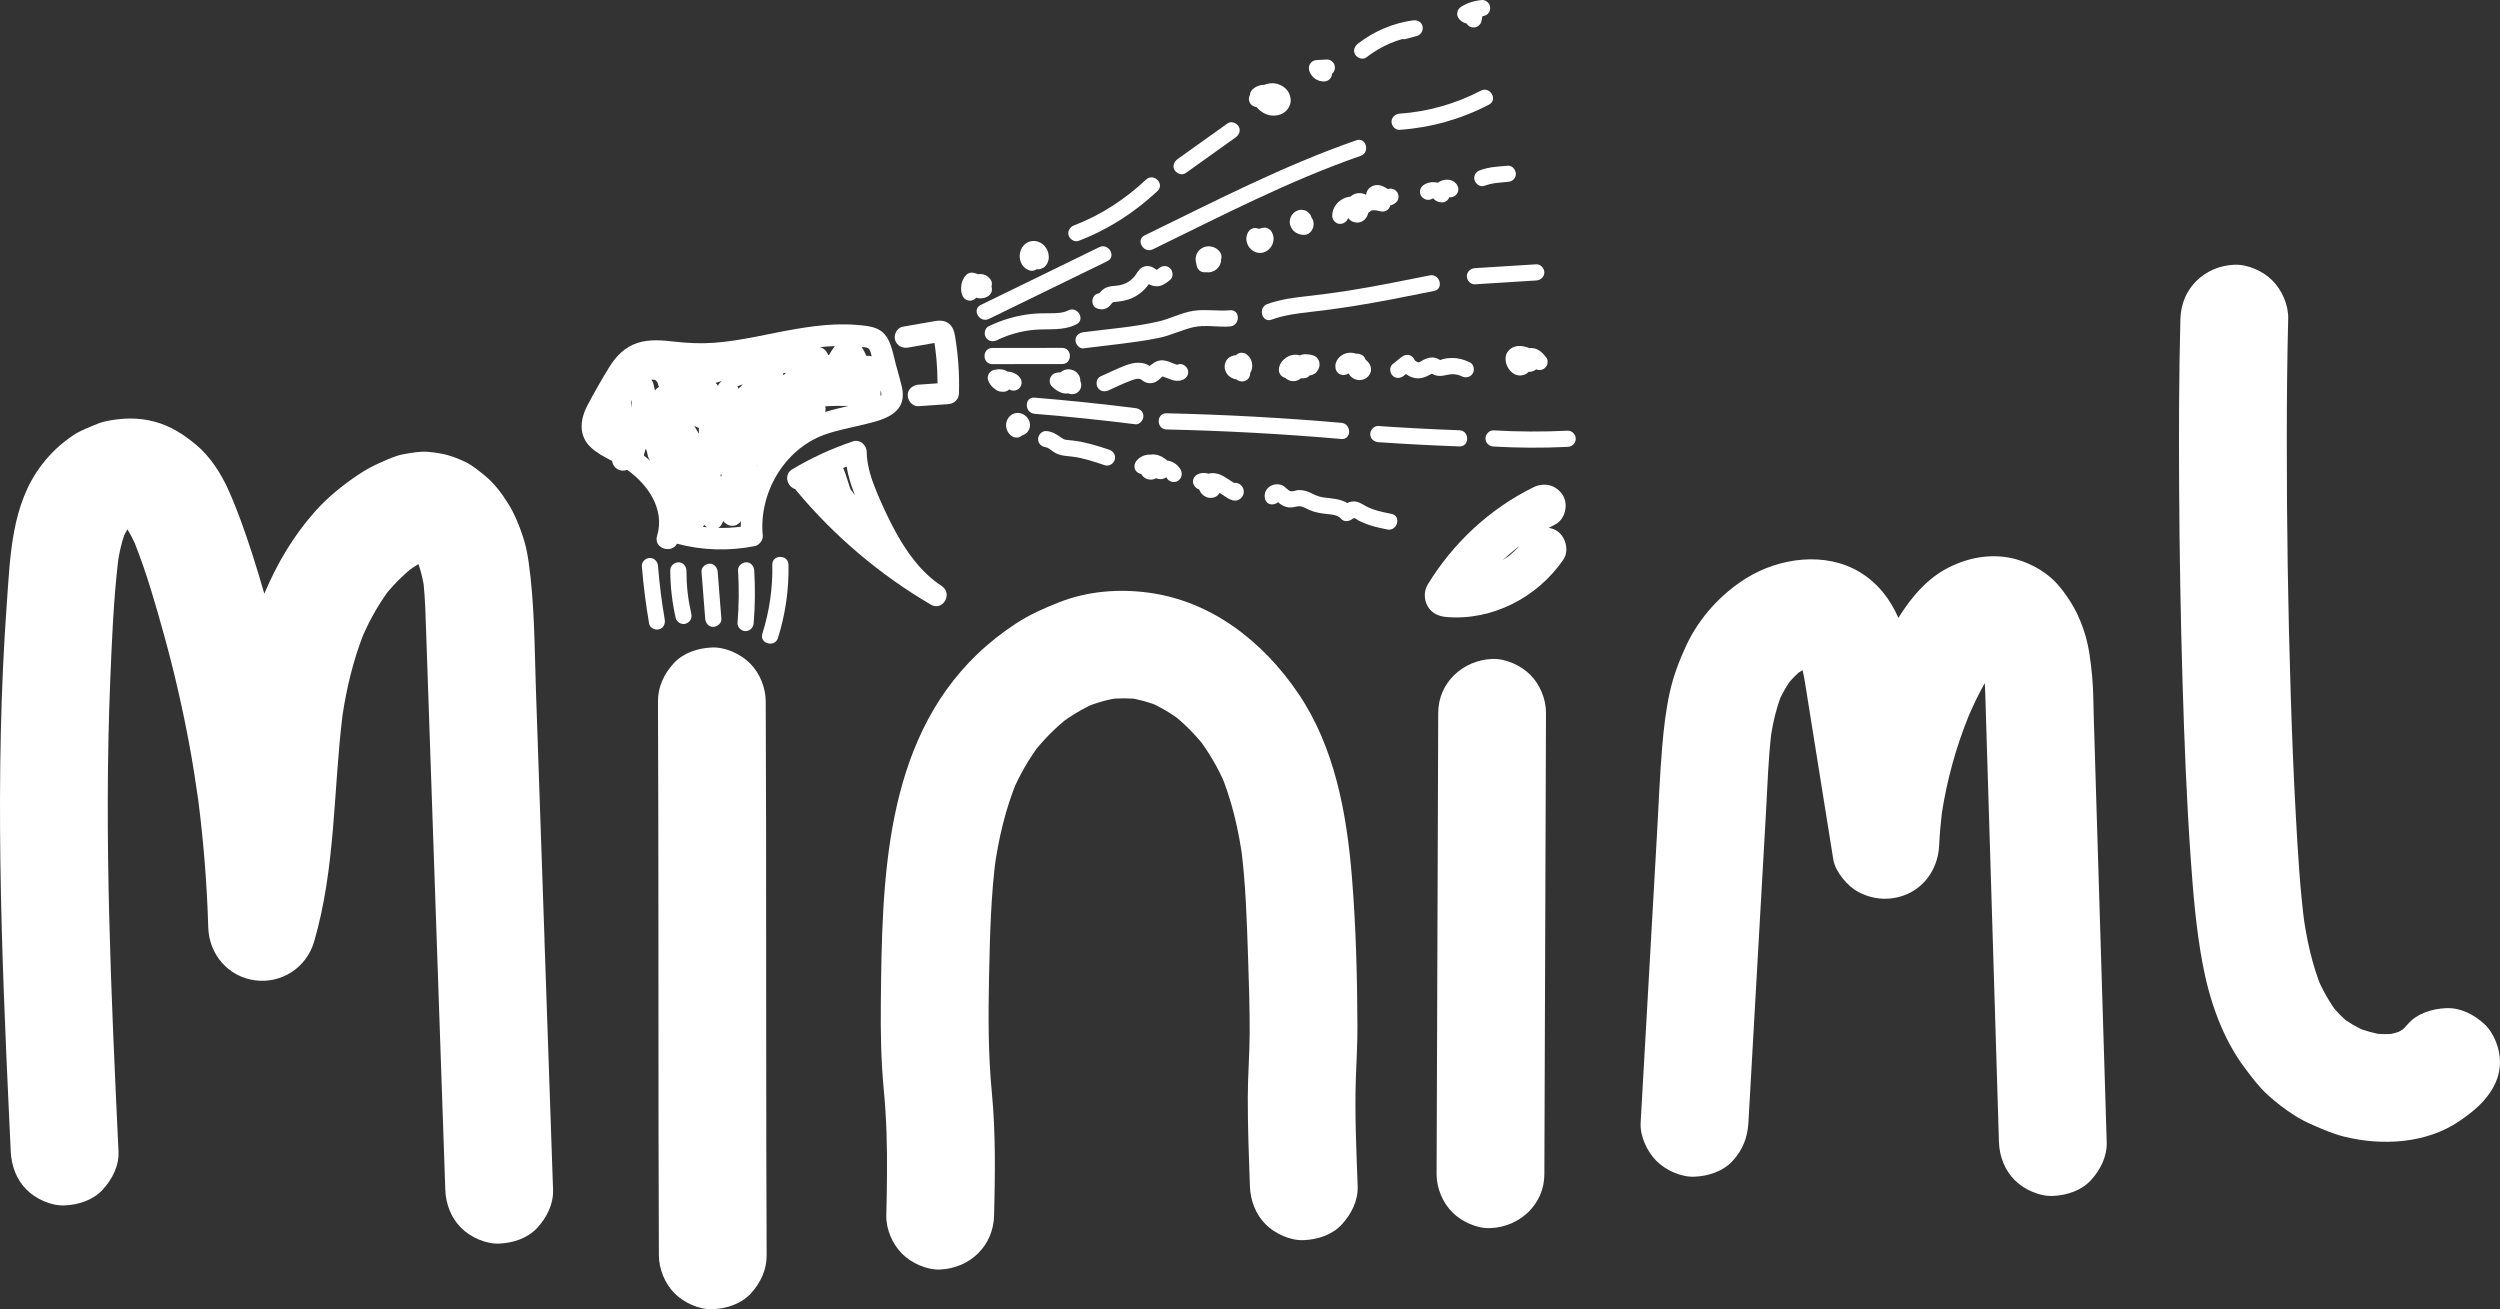
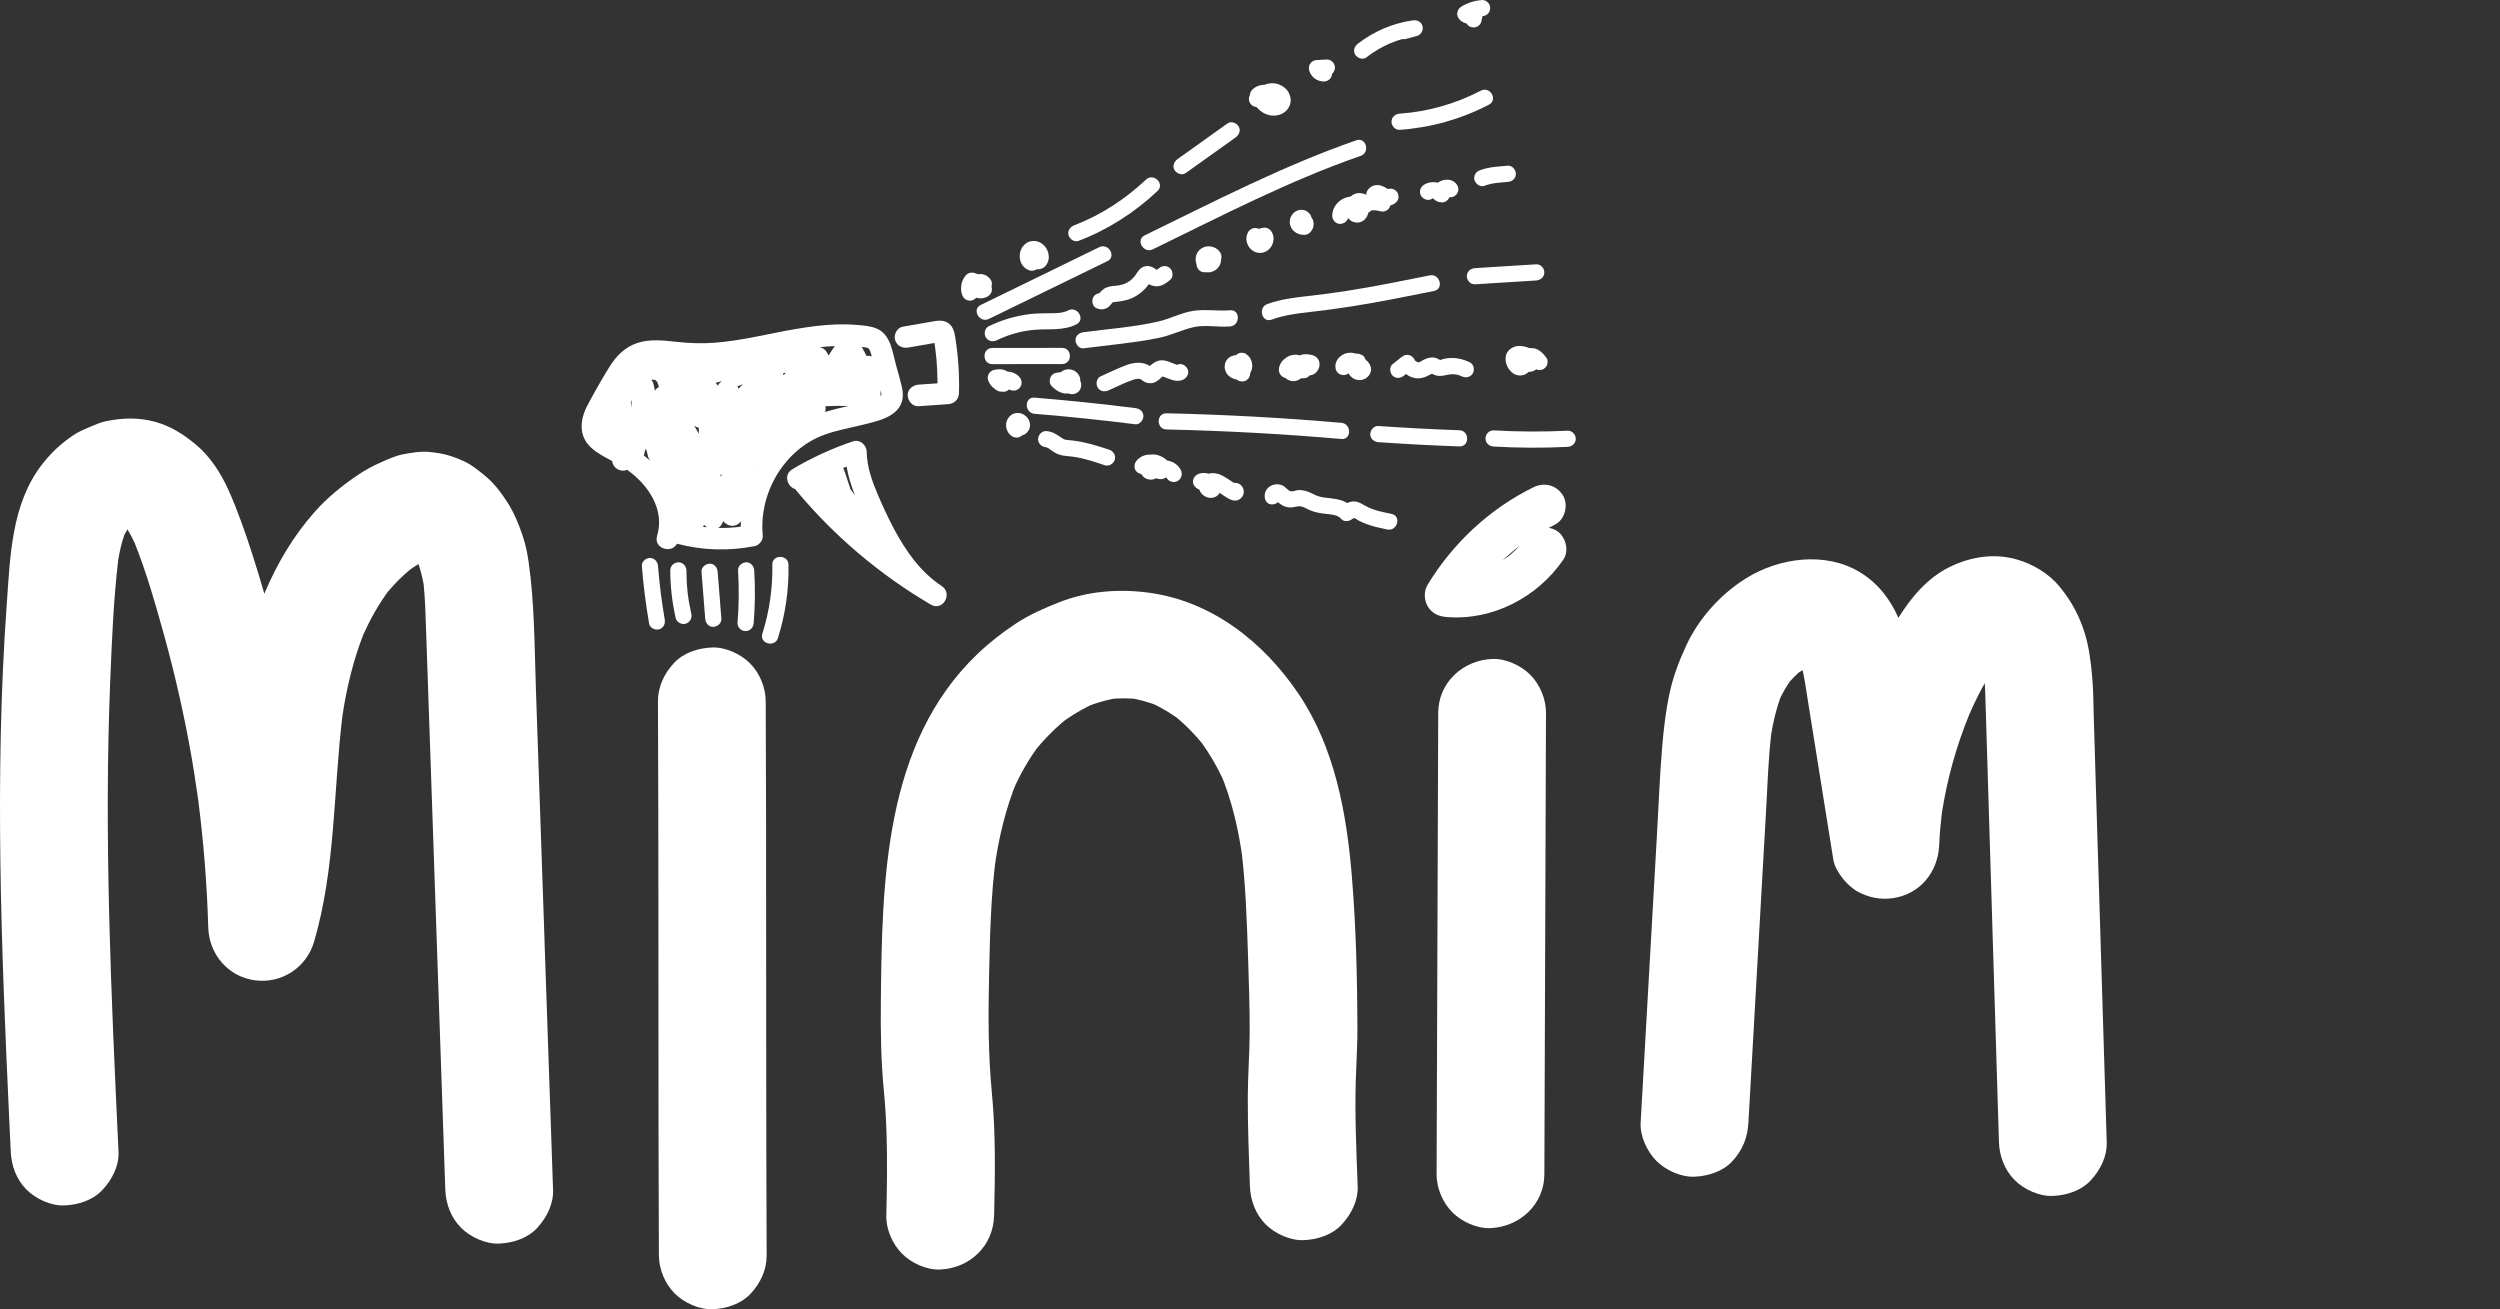
<svg xmlns="http://www.w3.org/2000/svg" id="Layer_1" viewBox="0 0 2842.51 1488.6">
  <rect x="0" y="0" width="2842.51" height="1488.6" fill="#333333" stroke="none" />
  <defs>
    <style>
      .cls-1 {
        fill: #fff;
      }
    </style>
  </defs>
  <path class="cls-1" d="M619.12,1068.73c-3.25-94.66-6.5-189.31-9.76-283.97-1.68-48.87-1.45-98.1-8.43-146.57-1.35-9.37-3.29-18.68-6.24-27.69-4.29-13.1-9.67-26.44-17.04-38.16-7.31-11.61-16.03-23.28-26.82-31.92-7.06-5.66-14.02-11.6-22.26-15.43-14.88-6.92-24.55-9.6-41.09-11.16-9.57-.9-19.41.94-28.77,2.64-9.68,1.76-18.89,6.32-27.78,10.22-8.4,3.69-16.38,8.25-23.99,13.36-17.75,11.91-34.76,25.73-48.97,41.77-24.85,28.06-43.08,59.27-57.44,93.23-4.46-15.45-9.07-30.85-14.04-46.14-7.84-24.14-16.14-48.01-26.47-71.22-8.62-19.35-21.12-38.88-37.56-52.4-14.17-11.66-28.35-20.84-46.34-25.75-18.59-5.07-36.78-4.46-55.47-.66-6.48,1.32-12.36,4-18.44,6.56-6.76,2.85-13.25,5.55-19.3,9.7-14.17,9.73-24.87,19.7-35.2,33.07-34.8,45.04-36.1,104.31-40.02,158.75C.66,784.38-.9,882.11.43,979.74c1.33,97.76,5.54,195.45,10.08,293.11.57,12.15,1.13,24.3,1.71,36.45.76,16.16,6.32,31.69,17.94,43.32,10.63,10.63,28.06,18.63,43.32,17.94,15.85-.71,32.28-5.91,43.32-17.94,10.7-11.66,18.71-27.02,17.94-43.32-4.18-89.15-8.36-178.3-10.58-267.52-2.22-89.13-2.49-178.34,1.15-267.44,1.87-45.77,3.73-92.02,9.09-137.58,1.57-9.69,3.74-19.23,6.92-28.51,1.06-2.04,2.19-4.03,3.39-5.99.09-.1.18-.21.27-.31,3.02,4.98,5.72,10.14,8.17,15.44,13.69,34.41,23.98,70.62,33.8,106.19,11.29,40.91,20.8,82.32,28.49,124.06,3.79,20.57,7.04,41.24,9.95,61.96,6.14,48.08,10,96.41,11.38,144.86.87,30.62,22.65,56.08,53.12,60.17,30.14,4.05,58.58-14.37,67.22-43.89,24.45-83.55,21.85-171.43,32.27-257.16,4.72-31.49,12.22-62.53,23.77-92.21,7.64-16.96,16.74-33.19,27.61-48.29,7.74-9.19,16.2-17.7,25.41-25.41,3.15-2.2,6.35-4.33,9.63-6.32,2.54,7.48,4.46,15.13,5.86,22.91,1.77,17.26,2.19,34.64,2.78,51.97.78,22.85,1.57,45.7,2.36,68.54,1.58,46.1,3.17,92.21,4.75,138.31,3.14,91.39,6.28,182.79,9.42,274.18,1.78,51.82,3.56,103.63,5.34,155.45.55,16.04,6.46,31.83,17.94,43.32,10.63,10.63,28.06,18.63,43.32,17.94,15.85-.71,32.28-5.91,43.32-17.94,10.79-11.75,18.51-26.93,17.94-43.32-3.25-94.66-6.5-189.31-9.76-283.97Z" />
  <path class="cls-1" d="M748.11,797.46c.37,82.33.47,164.67.51,247,.03,80.65,0,161.29.13,241.94.07,46.97.2,93.93.41,140.9.07,15.75,6.79,32.16,17.94,43.32,10.63,10.63,28.06,18.63,43.32,17.94,15.85-.71,32.28-5.91,43.32-17.94,10.98-11.96,18.02-26.75,17.94-43.32-.37-82.33-.47-164.67-.51-247-.03-80.65,0-161.29-.13-241.94-.07-46.97-.2-93.93-.41-140.9-.07-15.75-6.79-32.16-17.94-43.32-10.63-10.63-28.06-18.63-43.32-17.94-15.85.71-32.28,5.91-43.32,17.94-10.98,11.96-18.02,26.75-17.94,43.32h0Z" />
  <path class="cls-1" d="M1635.26,810.49c-.48,136.65-.96,273.3-1.44,409.95-.13,38.23-.27,76.46-.4,114.69-.06,15.67,6.87,32.25,17.94,43.32,10.63,10.63,28.06,18.63,43.32,17.94,33.29-1.49,61.15-26.92,61.27-61.27.48-136.65.96-273.3,1.44-409.95.13-38.23.27-76.46.4-114.69.06-15.67-6.87-32.25-17.94-43.32-10.63-10.63-28.06-18.63-43.32-17.94-33.29,1.49-61.15,26.92-61.27,61.27h0Z" />
  <path class="cls-1" d="M2382.23,868.36c-.55-17.92-1.09-35.85-1.64-53.77-.46-15.14-.4-30.4-1.81-45.49-1.52-16.26-3.48-33.07-8.32-48.77-6.27-20.37-15.3-36.92-28.63-53.24-12.17-14.9-30.35-25.72-48.73-30.99-26.18-7.51-53.28-2.97-77.25,9.03-24.54,12.28-42.84,34.01-57.37,57.4-9.16-20.98-23.1-39.4-43.82-51.97-39.15-23.75-91.63-16.48-129.2,6.87-28.87,17.94-53.51,45.11-67.93,75.95-8.2,17.53-15.04,35.49-19.14,54.41-4.34,20.03-6.74,40.59-8.45,61-2.73,32.49-3.99,65.13-5.83,97.68-1.94,34.24-3.88,68.48-5.82,102.72-4.29,75.82-8.59,151.63-12.88,227.45-.86,15.14,7.44,32.82,17.94,43.32,10.63,10.63,28.06,18.63,43.32,17.94,15.85-.71,32.28-5.91,43.32-17.94,11.35-12.36,16.99-26.44,17.94-43.32,6.69-118.21,13.39-236.42,20.08-354.63,1.64-29,2.53-58.19,5.83-87.08,2.29-14.12,5.55-28.04,10.39-41.5,3.12-6.39,6.7-12.53,10.7-18.42,3.15-3.57,6.46-6.98,10-10.18,1.52-1,3.05-1.97,4.62-2.89,2.35,10.15,3.75,20.55,5.39,30.81,3.26,20.38,6.52,40.76,9.79,61.15,6.59,41.16,13.18,82.33,19.76,123.49,2.18,13.62,16.29,30.35,28.16,36.62,12.37,6.54,25.13,9.14,39.07,7.27,30.76-4.13,51.77-29.39,53.12-60.17.54-12.28,1.63-24.51,3.06-36.7,5.94-38.26,16.32-75.67,30.95-111.53,5.39-12.26,11.21-24.52,17.86-36.23.51,8.55.71,17.13.97,25.71.55,17.92,1.09,35.85,1.64,53.77,1.09,35.85,2.19,71.69,3.28,107.54,2.18,71.29,4.35,142.57,6.53,213.86,1.23,40.33,2.46,80.65,3.69,120.98.49,16.01,6.5,31.88,17.94,43.32,10.63,10.63,28.06,18.63,43.32,17.94,15.85-.71,32.28-5.91,43.32-17.94,10.81-11.78,18.45-26.91,17.94-43.32-4.38-143.39-8.75-286.77-13.13-430.16Z" />
-   <path class="cls-1" d="M2479.14,362.29c-1.67,63.76-1.83,127.56-1.46,191.34.42,74.01,1.68,148.02,3.89,221.99,1.99,66.57,4.59,133.16,9.22,199.6,2.8,40.11,6.12,80.4,13.47,119.98,7.79,41.98,22.48,85.13,48.39,119.48,7.89,10.46,15.69,20.99,25.38,29.86,9.35,8.56,19.59,16.43,30.25,23.3,6.82,4.39,14.01,8.11,21.44,11.33,11.79,5.11,23.5,10.22,35.99,13.29,42.85,10.54,93.03,7.82,130.48-17.68,10.13-6.89,20.28-14.61,28.37-23.93,10.77-12.39,17.94-26.47,17.94-43.32,0-15.03-6.67-32.98-17.94-43.32-11.68-10.72-27.01-18.68-43.32-17.94-15.58.7-32.72,5.75-43.32,17.94-3.74,4.3-7.81,8.18-12.3,11.69,4.13-3.19,8.27-6.39,12.4-9.58-5.63,4.23-11.65,7.7-18.11,10.49,4.88-2.06,9.76-4.12,14.64-6.18-7.93,3.27-16.15,5.39-24.64,6.54,5.43-.73,10.86-1.46,16.29-2.19-10.31,1.25-20.64,1.06-30.93-.32,5.43.73,10.86,1.46,16.29,2.19-11.67-1.71-22.97-4.88-33.87-9.36,4.88,2.06,9.76,4.12,14.64,6.18-11.46-4.86-22.19-11.06-32.06-18.64,4.13,3.19,8.27,6.39,12.4,9.58-8.72-6.87-16.35-14.67-23.18-23.41,3.19,4.13,6.39,8.27,9.58,12.4-10.22-13.4-18.42-28.03-25.01-43.53,2.06,4.88,4.12,9.76,6.18,14.64-11.61-27.99-17.8-57.73-21.84-87.67.73,5.43,1.46,10.86,2.19,16.29-5.58-42.38-7.98-85.25-10.32-127.92-2.49-45.32-4.29-90.69-5.72-136.06-3.06-96.75-4.53-193.57-4.45-290.38.04-45.57.41-91.15,1.6-136.7.4-15.45-7.12-32.5-17.94-43.32-10.63-10.63-28.06-18.63-43.32-17.94-33.91,1.52-60.37,26.91-61.27,61.27h0Z" />
  <path class="cls-1" d="M1130.31,1382.2c1.11-46.69,1.89-93.45-2.58-139.99-4.25-44.19-4.1-88.41-3.15-132.77.97-45.45,1.99-91.04,7.95-136.16-.73,5.43-1.46,10.86-2.19,16.29,4.81-35.38,12.86-70.26,26.67-103.27-2.06,4.88-4.12,9.76-6.18,14.64,8.45-19.79,19.05-38.36,32.09-55.5-3.19,4.13-6.39,8.27-9.58,12.4,12.42-16.07,26.65-30.58,42.66-43.08-4.13,3.19-8.27,6.39-12.4,9.58,13.4-10.28,27.82-18.99,43.33-25.69-4.88,2.06-9.76,4.12-14.64,6.18,13.67-5.74,27.88-9.79,42.57-11.81-5.43.73-10.86,1.46-16.29,2.19,13.09-1.64,26.2-1.63,39.27.1-5.43-.73-10.86-1.46-16.29-2.19,12.89,1.87,25.37,5.34,37.42,10.28-4.88-2.06-9.76-4.12-14.64-6.18,14.19,5.99,27.39,13.84,39.65,23.16-4.13-3.19-8.27-6.39-12.4-9.58,14.8,11.46,27.88,24.81,39.39,39.55-3.19-4.13-6.39-8.27-9.58-12.4,12.94,16.84,23.66,35.21,32.05,54.72-2.06-4.88-4.12-9.76-6.18-14.64,13.5,32.08,21.21,66.07,25.85,100.48-.73-5.43-1.46-10.86-2.19-16.29,5.5,42.07,6.73,84.55,8.16,126.91.95,28.19,1.87,56.4,1.8,84.61-.06,24.53-2.1,48.97-2.14,73.5-.07,33.85,1.19,67.72,2.41,101.55.58,16.06,6.43,31.81,17.94,43.32,10.63,10.63,28.06,18.63,43.32,17.94,15.85-.71,32.28-5.91,43.32-17.94,10.77-11.74,18.54-26.95,17.94-43.32-1.48-40.78-3.43-81.77-2.07-122.59.65-19.64,1.88-39.17,1.8-58.84-.22-56.79-1.67-114.04-6.31-170.64-5.91-72.07-19.5-147.06-60.82-208.08-39.83-58.83-98.41-105.12-170.3-114.78-33.96-4.56-69.19-1.77-101.33,10.78-17.25,6.74-34.1,14.19-49.59,24.37-15.49,10.18-30.37,21.83-43.76,34.66-106.41,101.92-108.33,258.93-109.77,396.09-.35,33.32.19,66.51,3.38,99.69,3.08,32.03,3.89,64.01,3.63,96.19-.12,15.52-.42,31.03-.79,46.55-.37,15.47,7.09,32.47,17.94,43.32,10.63,10.63,28.06,18.63,43.32,17.94,33.85-1.52,60.45-26.91,61.27-61.27h0Z" />
  <path class="cls-1" d="M1025.33,439.46c-1.94-8.39-4.48-16.68-6.73-25-3.95-14.65-5.91-34.08-21.67-40.83-7.05-3.02-15.3-3.54-22.87-4.19-7.87-.67-15.77-.81-23.66-.53-15.53.55-31,2.67-46.31,5.29-30.52,5.21-60.71,13.18-91.67,15.51-15.21,1.14-30.17.47-45.31-1.23-13.97-1.57-28.79-3.04-42.41,1.48-14.49,4.8-24.47,15.21-32.29,27.98-8.51,13.89-16.71,28.27-24.33,42.67-8.54,16.14-10.7,34.69,3.82,48.17,6.99,6.5,15.6,10.92,24.14,15.39,1.03,8.53,9.68,13.04,16.99,10.01,23.77,16.82,43.21,44.96,34.08,75.09-4.31,14.24,16.39,20.79,22.63,8.92,28.93,7.71,59.12,8.52,88.55,2.72,4.81-.95,9.49-6.81,9-11.82-4.76-47.84,23.97-97.96,69.87-114.73,14.61-5.34,30-7.94,45.04-11.68,13.8-3.43,33.16-7.45,40.99-20.8,4.12-7.03,3.89-14.72,2.12-22.42ZM794.58,493.14c-1.72-2.97-3.41-5.95-5.15-8.91,1.67.9,3.41,1.66,5.19,2.3-.01,2.2-.01,4.41-.04,6.61ZM839.62,441.9c-.16-.42-.3-.84-.47-1.25-.21-.51-.49-.95-.73-1.44,2.1-.78,4.2-1.56,6.31-2.3-1.73,1.64-3.42,3.32-5.11,5ZM820.3,433.46c.04.1.07.21.12.31-1.54.97-2.83,2.29-3.66,3.95-.17.34-.3.68-.46,1.02-.71-1.45-1.66-2.59-2.76-3.45,2.25-.63,4.5-1.26,6.76-1.83ZM892.65,425.1c-.73.45-1.47.89-2.2,1.35-.01-.68.03-1.35,0-2.03.96-.19,1.92-.42,2.89-.6-.23.43-.46.85-.69,1.27ZM744.92,431.86c.67.86,1.46,1.61,2.32,2.27.66,1.95,1.33,3.9,1.99,5.86-1.82.97-3.4,2.36-4.55,4.09-.57-2.49-1.15-4.98-1.72-7.47-.47-2.05-1.37-3.67-2.51-4.97,1.49.09,2.98.15,4.47.23ZM717.61,463.73c-.11-2.13-.2-4.27-.3-6.4.35-.8.67-1.61,1.02-2.41-.19,2.94-.43,5.88-.71,8.81ZM819.19,539.4c.52.19,1.04.35,1.57.48-.05.1-.13.18-.17.27-.34.69-.67,1.39-1.01,2.08-.13-.94-.25-1.89-.39-2.83ZM948.87,394c-2.26,3.08-4.36,6.27-6.31,9.55-.33.05-.66.12-.99.2-.15-.53-.33-1.07-.57-1.62-1.56-3.55-5.01-6.7-8.99-7.39,5.76-.61,11.53-1.02,17.33-1.25-.15.19-.33.31-.48.5ZM733.92,511.03c.17-.28.32-.56.49-.84.35,1.05.72,2.1,1.07,3.15.42,1.82.84,3.65,1.26,5.47.41,1.79,1.21,3.26,2.24,4.48.05.14.1.28.15.43-2.31-2.04-4.69-4.01-7.13-5.89.66-2.26,1.32-4.52,1.92-6.8ZM800.76,596.86c.89,1.04,1.95,1.92,3.12,2.64-1.56-.15-3.13-.25-4.69-.44.58-.65,1.11-1.37,1.57-2.19ZM860.98,528.89c.12.03.23.08.35.11-.17.28-.33.57-.49.85.05-.32.1-.64.15-.96ZM938.35,461.9c8.77-.47,17.56-.58,26.36-.28-8.93,2.02-17.78,4.15-26.47,6.8.53-2.22.61-4.45.12-6.52ZM991.07,405.22c-1.85-.64-3.89-.8-5.91-.56-1.62-3.47-3.4-6.87-5.37-10.16,2.43.19,5.9.4,7.38,1.49,2.11,1.54,3.16,5.57,3.9,9.23ZM816.55,600.24c1.76-.98,3.28-2.49,4.33-4.66.5-1.04,1.01-2.08,1.51-3.12,2.32,3.22,6.24,5.39,10.15,5.39,4.29,0,7.72-2.11,9.86-5.26-.08,2.08-.2,4.16-.17,6.24-8.54,1.16-17.12,1.59-25.68,1.41ZM1001.88,449.61c-.14.27-.41.51-.64.76,0-2.23-.06-4.46-.14-6.69.03.11.06.22.09.33.44,1.71,1.53,4.03.7,5.6Z" />
  <path class="cls-1" d="M1070.68,666.27c-24.14-15.83-40.89-39.88-54.25-65.01-6.87-12.91-13.03-26.24-18.72-39.71-6.45-15.26-12.03-31.22-12.27-47.94-.11-7.57-7.8-14.42-15.51-11.82-24.08,8.12-47.28,18.71-69.09,31.78-10.37,6.21-5.53,20.08,3.41,22.56.29.42.53.86.87,1.27,42.99,51.85,95.1,95.95,153.19,130.03,13.71,8.04,25.48-12.56,12.37-21.16ZM966.97,556.15c-2.14-6.21-3.99-12.54-6.1-18.6-.64-1.84-1.39-3.69-2.25-5.46,1.31-.53,2.64-1.03,3.96-1.55,1.91,11.16,5.33,21.99,9.52,32.59-1.68-2.35-3.39-4.67-5.12-6.98Z" />
  <path class="cls-1" d="M729.79,643.61c1.75,21.95,4.53,43.82,8.28,65.52.85,4.89,6.85,7.64,11.3,6.42,5.17-1.42,7.27-6.4,6.42-11.3-3.47-20.09-6-40.31-7.62-60.64-.39-4.95-3.94-9.19-9.19-9.19-4.67,0-9.59,4.21-9.19,9.19h0Z" />
  <path class="cls-1" d="M762.1,648.53c.03,18.22,2.15,36.45,6.2,54.21,1.07,4.69,6.73,7.9,11.3,6.42,4.91-1.59,7.57-6.28,6.42-11.3-3.81-16.69-5.51-31.73-5.54-49.32,0-4.81-4.22-9.41-9.19-9.19-4.97.22-9.2,4.04-9.19,9.19h0Z" />
  <path class="cls-1" d="M797.62,650.1c1.4,17.82,2.8,35.65,4.2,53.47.38,4.78,3.96,9.42,9.19,9.19,4.66-.21,9.59-4.06,9.19-9.19-1.4-17.82-2.8-35.65-4.2-53.47-.38-4.78-3.96-9.42-9.19-9.19-4.66.21-9.59,4.06-9.19,9.19h0Z" />
  <path class="cls-1" d="M839.18,648.52c1.2,19.95,1,39.95-.61,59.87-.39,4.8,4.5,9.4,9.19,9.19,5.31-.24,8.77-4.04,9.19-9.19,1.61-19.92,1.81-39.92.61-59.87-.29-4.79-4.02-9.42-9.19-9.19-4.73.21-9.5,4.05-9.19,9.19h0Z" />
  <path class="cls-1" d="M878.14,642.05c.52,26.69-3.3,53.02-11.34,78.48-3.57,11.31,14.17,16.14,17.72,4.89,8.49-26.89,12.55-55.17,11.99-83.36-.23-11.81-18.61-11.85-18.38,0h0Z" />
  <path class="cls-1" d="M1032.8,395.14c8.83-1.54,17.65-3.08,26.48-4.62,2.09-.36,4.18-.73,6.27-1.09.98-.17,2.6-.11,3.48-.61-2.5,1.39-8.13-3.83-7.44-4.38-.27-.71-.31-.73-.11-.05.13.49.23.99.31,1.49.18.92.32,1.86.47,2.78.38,2.32.74,4.65,1.07,6.97,2.16,15.28,3.03,34.68,2.5,51.63,4.08-4.08,8.17-8.17,12.25-12.25-11.26.78-22.52,1.55-33.78,2.33-6.38.44-12.56,5.32-12.25,12.25.28,6.26,5.41,12.73,12.25,12.25,11.26-.78,22.52-1.55,33.78-2.33,6.77-.47,12.03-5.24,12.25-12.25.69-21.82-.91-43.59-4.44-65.12-.99-6.03-2.98-12.05-8.62-15.33-6.04-3.52-12.48-2.03-18.93-.9-10.69,1.86-21.37,3.72-32.06,5.59-6.33,1.1-10.46,9.2-8.56,15.07,2.21,6.82,8.29,9.74,15.07,8.56h0Z" />
  <path class="cls-1" d="M1226.28,273.89c33.49-12.74,63.68-32.22,89.8-56.69,8.65-8.1-4.37-21.08-13-13-23.69,22.19-51.29,40.39-81.69,51.97-4.64,1.76-7.82,6.19-6.42,11.3,1.22,4.44,6.64,8.19,11.3,6.42h0Z" />
  <path class="cls-1" d="M1591.35,147.62c35.56-2.47,70.03-12.15,101.64-28.66,10.49-5.48,1.21-21.35-9.28-15.87-28.61,14.94-60.16,23.91-92.36,26.15-4.95.34-9.19,3.98-9.19,9.19,0,4.71,4.21,9.54,9.19,9.19h0Z" />
  <path class="cls-1" d="M1310.78,283.47c77.56-37.73,154.63-77.9,236.27-106.24,11.11-3.85,6.33-21.62-4.89-17.72-83.15,28.86-161.67,69.67-240.66,108.09-10.63,5.17-1.33,21.03,9.28,15.87h0Z" />
  <path class="cls-1" d="M1124.4,362.6c44.9-21.89,89.8-43.79,134.7-65.68,10.63-5.18,1.32-21.04-9.28-15.87-44.9,21.89-89.8,43.79-134.7,65.68-10.63,5.18-1.32,21.04,9.28,15.87h0Z" />
  <path class="cls-1" d="M1676.99,323.26c23.25-1.45,46.49-2.91,69.74-4.36,4.95-.31,9.19-4,9.19-9.19,0-4.74-4.21-9.5-9.19-9.19-23.25,1.45-46.49,2.91-69.74,4.36-4.95.31-9.19,4-9.19,9.19,0,4.74,4.21,9.5,9.19,9.19h0Z" />
  <path class="cls-1" d="M1445.86,363.41c14.24-5.19,29.11-7.05,44.09-8.73,15.71-1.75,31.39-3.86,47-6.33,31.34-4.96,62.45-11.24,93.55-17.51,11.59-2.34,6.68-20.06-4.89-17.72-31.1,6.27-62.21,12.55-93.55,17.51-15.12,2.39-30.29,4.35-45.5,6.05-15.44,1.73-30.92,3.66-45.59,9.01-11.02,4.02-6.26,21.79,4.89,17.72h0Z" />
  <path class="cls-1" d="M1232.03,396.04c28.4-3.72,57.38-6.13,85.47-11.82,13.58-2.75,25.86-9.08,39.25-12.18,13.61-3.16,28.05.29,41.88-.88,11.7-.99,11.8-19.38,0-18.38-13.73,1.17-27.49-1.41-41.18.55-13.95,2-26.61,9.05-40.33,12.21-27.76,6.38-56.86,8.44-85.09,12.13-4.92.64-9.19,3.76-9.19,9.19,0,4.47,4.23,9.84,9.19,9.19h0Z" />
  <path class="cls-1" d="M1128.28,414.01c26.44-.03,52.88-.06,79.32-.09,11.83-.01,11.85-18.39,0-18.38-26.44.03-52.88.06-79.32.09-11.83.01-11.85,18.39,0,18.38h0Z" />
  <path class="cls-1" d="M1176.28,470.49c38.28,3.14,76.49,7.11,114.59,11.9,4.93.62,9.19-4.67,9.19-9.19,0-5.48-4.24-8.57-9.19-9.19-38.11-4.79-76.31-8.75-114.59-11.9-11.79-.97-11.73,17.42,0,18.38h0Z" />
  <path class="cls-1" d="M1326.32,488.29c66.37,1.48,132.68,5.09,198.82,10.84,11.78,1.02,11.71-17.36,0-18.38-66.14-5.74-132.45-9.36-198.82-10.84-11.83-.26-11.83,18.12,0,18.38h0Z" />
  <path class="cls-1" d="M1567.18,502.76c30.69,2.11,61.4,3.72,92.14,4.82,11.83.42,11.81-17.96,0-18.38-30.74-1.1-61.46-2.71-92.14-4.82-4.96-.34-9.19,4.47-9.19,9.19,0,5.26,4.22,8.85,9.19,9.19h0Z" />
  <path class="cls-1" d="M1698.19,507.72c28.07,1.6,56.19,1.73,84.27.37,4.96-.24,9.19-4.05,9.19-9.19,0-4.79-4.21-9.43-9.19-9.19-28.08,1.36-56.2,1.23-84.27-.37-4.96-.28-9.19,4.43-9.19,9.19,0,5.21,4.21,8.91,9.19,9.19h0Z" />
  <path class="cls-1" d="M1133.43,386.84c13.76-6.67,28.91-10.85,44.17-11.96,15.79-1.14,31.62,1.31,46.29-6.1,10.56-5.33,1.27-21.19-9.28-15.87-6.32,3.19-13.58,3.23-20.51,3.25-7.68.02-15.29.04-22.93.96-16.47,1.99-32.08,6.61-47.02,13.85-4.47,2.16-5.66,8.53-3.3,12.57,2.67,4.56,8.09,5.47,12.57,3.3h0Z" />
  <path class="cls-1" d="M1111.72,330.23c-.38-.97-.65-1.97-.8-3,.11.81.22,1.63.33,2.44-.17-1.28-.16-2.55,0-3.83-.11.81-.22,1.63-.33,2.44.18-1.19.5-2.34.96-3.46-.31.73-.62,1.46-.93,2.2.45-1.03,1.01-1.99,1.7-2.88-.48.62-.96,1.24-1.44,1.86.1-.13.2-.25.3-.37-2.98.79-5.96,1.58-8.94,2.36,1.19.28,2.34.66,3.47,1.12-.73-.31-1.46-.62-2.2-.93,1.8.77,3.47,1.75,5.02,2.94-.62-.48-1.24-.96-1.86-1.44,1.47,1.16,2.79,2.47,3.94,3.95-.48-.62-.96-1.24-1.44-1.86.44.58.86,1.18,1.25,1.8,1.1-4.19,2.2-8.38,3.3-12.57-.35.22-.71.41-1.09.57.73-.31,1.46-.62,2.2-.93-.58.23-1.16.38-1.78.47.81-.11,1.63-.22,2.44-.33-.69.08-1.36.08-2.05,0,.81.11,1.63.22,2.44.33-.76-.11-1.48-.31-2.18-.6.73.31,1.46.62,2.2.93-.57-.25-1.09-.56-1.59-.93.62.48,1.24.96,1.86,1.44-.49-.38-.92-.81-1.31-1.29.48.62.96,1.24,1.44,1.86-.12-.17-.24-.33-.35-.51.42,1.55.84,3.09,1.25,4.64-.06-.42-.06-.83,0-1.26-.11.81-.22,1.63-.33,2.44.06-.35.15-.68.29-1.01-.31.73-.62,1.46-.93,2.2.16-.37.37-.71.61-1.03l-1.44,1.86c.32-.41.69-.76,1.09-1.08l-1.86,1.44c.47-.35.97-.64,1.51-.87-.73.31-1.46.62-2.2.93.6-.24,1.21-.41,1.84-.51-.81.11-1.63.22-2.44.33.57-.07,1.14-.08,1.71,0-.81-.11-1.63-.22-2.44-.33.45.07.88.19,1.31.36-.73-.31-1.46-.62-2.2-.93.32.15.62.32.9.53-.62-.48-1.24-.96-1.86-1.44.28.23.53.48.76.76-.48-.62-.96-1.24-1.44-1.86.1.13.19.26.27.4-.31-2.36-.62-4.72-.93-7.08-.11.49-.25.96-.45,1.43.31-.73.62-1.46.93-2.2-.26.59-.58,1.13-.97,1.65.48-.62.96-1.24,1.44-1.86-.49.62-1.04,1.17-1.66,1.66.62-.48,1.24-.96,1.86-1.44-.58.43-1.19.79-1.85,1.09.73-.31,1.46-.62,2.2-.93-.73.31-1.47.52-2.25.63.81-.11,1.63-.22,2.44-.33-.64.08-1.27.08-1.91.01.81.11,1.63.22,2.44.33-.21-.03-.42-.07-.63-.11-2.44-.49-4.88-.36-7.08.93-1.91,1.12-3.72,3.3-4.22,5.49-.54,2.35-.42,4.99.93,7.08,1.25,1.93,3.16,3.75,5.49,4.22,3.07.62,6.41.75,9.39-.42s5.67-2.55,7.66-4.98c.97-1.18,1.97-2.36,2.6-3.76,1.56-3.44,2.72-7.3.36-10.84-1.94-2.91-4.51-4.99-7.9-5.98-5.35-1.57-11.05.29-15.11,3.89-1.88,1.67-3.41,4.27-3.96,6.73-.45,2.01-.58,4.28-.02,6.29.52,1.87,1.53,3.1,2.72,4.56.3.37.62.72.99,1.04,2.06,1.75,3.49,2.55,5.97,3.55,1.54.62,3.18.8,4.83.95,3.14.29,6.69-.64,9.35-2.31,1.91-1.19,3.71-3.24,4.22-5.49.54-2.37.4-4.96-.93-7.08-1.16-1.86-2.52-3.63-4.02-5.23-1.5-1.61-3.27-2.96-5.05-4.25-1.18-.86-2.45-1.6-3.77-2.21-2.05-.94-4.13-1.82-6.33-2.34-1.63-.44-3.26-.44-4.89,0-1.56.44-2.91,1.22-4.06,2.36-2.55,3.07-4.62,6.54-5.29,10.53-.67,3.97-.75,8.14.76,11.95.28,1.2.83,2.24,1.64,3.13.65,1,1.51,1.79,2.58,2.37,1.97,1.15,4.87,1.64,7.08.93,2.22-.72,4.37-2.1,5.49-4.22,1.08-2.05,1.82-4.82.93-7.08h0Z" />
  <path class="cls-1" d="M1175.66,289.78c-.15-.05-.29-.11-.44-.16.73.31,1.46.62,2.2.93-.51-.22-.98-.5-1.42-.83.62.48,1.24.96,1.86,1.44-.42-.34-.79-.72-1.13-1.14.48.62.96,1.24,1.44,1.86-.39-.51-.7-1.07-.96-1.66.31.73.62,1.46.93,2.2-.31-.75-.51-1.53-.63-2.33.11.81.22,1.63.33,2.44-.12-.92-.11-1.85,0-2.77-.11.81-.22,1.63-.33,2.44.12-.81.33-1.59.63-2.35-.31.73-.62,1.46-.93,2.2.27-.64.61-1.24,1.03-1.8-.48.62-.96,1.24-1.44,1.86.36-.46.77-.88,1.23-1.24-.62.48-1.24.96-1.86,1.44.44-.33.9-.6,1.41-.81-.73.31-1.46.62-2.2.93.51-.2,1.02-.34,1.56-.41-.81.11-1.63.22-2.44.33.55-.07,1.1-.06,1.65,0-.81-.11-1.63-.22-2.44-.33.59.09,1.16.26,1.71.49-.73-.31-1.46-.62-2.2-.93.61.27,1.16.61,1.69,1.01-.62-.48-1.24-.96-1.86-1.44.62.49,1.17,1.05,1.66,1.68-.48-.62-.96-1.24-1.44-1.86.52.69.95,1.42,1.3,2.21-.31-.73-.62-1.46-.93-2.2.33.79.56,1.59.69,2.44-.11-.81-.22-1.63-.33-2.44.09.71.1,1.42,0,2.13.11-.81.22-1.63.33-2.44-.08.54-.22,1.06-.42,1.56.31-.73.62-1.46.93-2.2-.22.51-.49.99-.82,1.43.48-.62.96-1.24,1.44-1.86-.14.18-.29.35-.45.52,1.35-.79,2.7-1.58,4.06-2.36-.42.17-.84.29-1.3.35.81-.11,1.63-.22,2.44-.33-.45.05-.88.04-1.32-.01.81.11,1.63.22,2.44.33-.51-.08-.99-.22-1.47-.41.73.31,1.46.62,2.2.93-.54-.24-1.03-.53-1.5-.88.62.48,1.24.96,1.86,1.44-.41-.33-.77-.69-1.1-1.09.48.62.96,1.24,1.44,1.86-.32-.41-.58-.84-.79-1.31l.93,2.2c-.17-.41-.3-.83-.37-1.27.11.81.22,1.63.33,2.44-.06-.45-.06-.89-.01-1.34.05-1.27-.22-2.45-.79-3.54-.37-1.14-1-2.13-1.9-2.96-1.59-1.59-4.21-2.79-6.5-2.69-2.38.11-4.84.89-6.5,2.69-.48.62-.96,1.24-1.44,1.86-.83,1.43-1.25,2.98-1.25,4.64-.15,1.25.12,2.58.34,3.79.23,1.26.82,2.51,1.38,3.64.38.76.91,1.39,1.43,2.06.58.76,1.09,1.42,1.82,2.02,1.97,1.62,4.09,3.06,6.66,3.59,2.45.51,5.1.69,7.52-.13,1.82-.62,3.63-1.51,4.87-3.03.71-.88,1.62-1.91,2.13-2.99s1.02-2.14,1.31-3.26.42-2.38.53-3.56c.04-.44.04-.88,0-1.31-.1-1.25-.25-2.54-.53-3.76-.37-1.59-1.07-3.15-1.83-4.58-.79-1.48-1.87-2.86-3.03-4.07-.31-.33-.64-.62-.99-.9-.92-.74-1.85-1.54-2.89-2.12-3.62-2.02-7.83-2.65-11.86-1.6-1.11.29-2.18.8-3.21,1.28-.38.18-.74.39-1.08.63-2.09,1.45-3.31,2.73-4.78,4.8-.89,1.27-1.48,2.81-1.99,4.24-.54,1.51-.69,3.19-.84,4.76-.17,1.7.12,3.47.41,5.13.29,1.64.99,3.23,1.73,4.7.21.42.46.81.74,1.18.68.92,1.37,1.94,2.23,2.72,1.97,1.79,3.74,2.77,6.25,3.64,2.17.75,5.15.2,7.08-.93,1.91-1.12,3.72-3.3,4.22-5.49.54-2.35.42-4.99-.93-7.08-.48-.62-.96-1.24-1.44-1.86-1.15-1.14-2.5-1.93-4.06-2.36h0Z" />
  <path class="cls-1" d="M1435.72,118.96c.98-.82,1.97-1.63,2.98-2.42-.62.48-1.24.96-1.86,1.44,2.41-1.85,4.93-3.53,7.72-4.74-.73.31-1.46.62-2.2.93,1.6-.66,3.22-1.13,4.94-1.37-.81.11-1.63.22-2.44.33,1.15-.13,2.26-.16,3.41-.02-.81-.11-1.63-.22-2.44-.33,1.08.17,2.1.46,3.11.86-.73-.31-1.46-.62-2.2-.93,1.12.49,2.16,1.09,3.13,1.84-.62-.48-1.24-.96-1.86-1.44.72.59,1.36,1.22,1.95,1.94-.48-.62-.96-1.24-1.44-1.86.55.72.99,1.45,1.36,2.28-.31-.73-.62-1.46-.93-2.2.28.7.46,1.4.57,2.15-.11-.81-.22-1.63-.33-2.44.06.64.05,1.25-.02,1.89.11-.81.22-1.63.33-2.44-.1.61-.25,1.18-.46,1.76.31-.73.62-1.46.93-2.2-.27.63-.59,1.2-.98,1.76.48-.62.96-1.24,1.44-1.86-.49.63-1.03,1.16-1.65,1.65.62-.48,1.24-.96,1.86-1.44-.75.55-1.53.99-2.38,1.35.73-.31,1.46-.62,2.2-.93-1,.39-2.02.66-3.09.82.81-.11,1.63-.22,2.44-.33-1.21.15-2.4.15-3.6,0,.81.11,1.63.22,2.44.33-1.07-.16-2.1-.43-3.1-.84.73.31,1.46.62,2.2.93-1.36-.6-2.62-1.35-3.81-2.24.62.48,1.24.96,1.86,1.44-2.14-1.66-3.94-3.65-5.59-5.79.48.62.96,1.24,1.44,1.86-1.19-1.57-2.3-3.19-3.4-4.82-.48,3.71-.96,7.42-1.44,11.14.34-.35.7-.66,1.08-.96-.62.48-1.24.96-1.86,1.44.59-.42,1.2-.77,1.87-1.07-.73.31-1.46.62-2.2.93.9-.37,1.82-.6,2.78-.74-.81.11-1.63.22-2.44.33.97-.1,1.93-.09,2.9.04-.81-.11-1.63-.22-2.44-.33.96.16,1.88.41,2.78.79-.73-.31-1.46-.62-2.2-.93.66.31,1.27.66,1.86,1.08-.62-.48-1.24-.96-1.86-1.44.58.45,1.09.94,1.56,1.5-.48-.62-.96-1.24-1.44-1.86l.22.29c1.53,1.99,2.97,3.53,5.49,4.22,2.2.61,5.13.33,7.08-.93,1.96-1.27,3.69-3.15,4.22-5.49.51-2.23.54-5.18-.93-7.08-1.89-2.45-3.79-4.59-6.61-6.01-2.77-1.4-5.39-2.04-8.47-2.28-5.23-.41-10.75,1.81-14.41,5.51-2.71,2.75-3.7,7.77-1.44,11.14,3.96,5.88,8.3,12.01,14.69,15.46,6.73,3.63,14.98,3.91,21.71.09,3.44-1.95,6.01-4.95,7.53-8.55,1.97-4.67,1.49-9.45-.55-13.98-3.2-7.08-11.67-11.72-19.29-11.57-9.33.18-16.9,5.61-23.75,11.36-1.71,1.43-2.69,4.35-2.69,6.5s1,4.95,2.69,6.5,4.05,2.8,6.5,2.69c2.56-.11,4.54-1.05,6.5-2.69h0Z" />
  <path class="cls-1" d="M1505.37,74.25c-.48.02-.95,0-1.43-.06.81.11,1.63.22,2.44.33-.63-.1-1.24-.27-1.83-.51l2.2.93c-.69-.29-1.33-.66-1.92-1.12.62.48,1.24.96,1.86,1.44-.54-.43-1.03-.91-1.46-1.46.48.62.96,1.24,1.44,1.86-.42-.55-.76-1.14-1.03-1.78.31.73.62,1.46.93,2.2-.14-.35-.25-.7-.34-1.06-2.95,3.88-5.91,7.76-8.86,11.63,3.76-.2,7.52-.4,11.28-.6,1.27.05,2.45-.22,3.54-.79,1.14-.37,2.13-1,2.96-1.9.9-.83,1.53-1.82,1.9-2.96.58-1.1.84-2.28.79-3.54-.11-2.38-.89-4.84-2.69-6.5-1.74-1.6-4.06-2.82-6.5-2.69-3.76.2-7.52.4-11.28.6-1.66,0-3.21.42-4.64,1.25-1.07.58-1.93,1.37-2.58,2.37-.81.89-1.36,1.93-1.64,3.13-.44,1.63-.44,3.26,0,4.89.29,1.18.83,2.3,1.33,3.4.2.43.42.85.69,1.25.68.99,1.41,1.98,2.24,2.85.84.88,1.93,1.64,2.87,2.34.38.29.78.55,1.21.77,1.08.56,2.22,1.04,3.37,1.42.83.27,1.67.36,2.53.48.89.12,1.75.27,2.65.23,2.42-.11,4.75-.95,6.5-2.69.9-.83,1.53-1.82,1.9-2.96.58-1.1.84-2.28.79-3.54-.11-2.38-.89-4.84-2.69-6.5-1.75-1.61-4.05-2.81-6.5-2.69h0Z" />
  <path class="cls-1" d="M1553.41,65.36c17.42-13.39,35.82-21.34,57.55-24.43-1.63-5.91-3.26-11.82-4.89-17.72-4.12,1.12-8.25,2.23-12.37,3.35-4.79,1.3-7.73,6.53-6.42,11.3,1.32,4.82,6.5,7.72,11.3,6.42,4.12-1.12,8.25-2.23,12.37-3.35,4.79-1.3,7.73-6.53,6.42-11.3-1.45-5.29-6.37-7.12-11.3-6.42-22.49,3.19-43.95,12.45-61.94,26.28-3.93,3.02-6.03,7.91-3.3,12.57,2.26,3.87,8.61,6.34,12.57,3.3h0Z" />
  <path class="cls-1" d="M1684.29,24.5c.58-2.68,1.15-5.36,1.73-8.05.52-2.41.35-4.91-.93-7.08-1.12-1.91-3.3-3.72-5.49-4.22-2.35-.54-4.99-.42-7.08.93-.62.48-1.24.96-1.86,1.44-1.14,1.15-1.93,2.5-2.36,4.06l-.08.2c.31-.73.62-1.46.93-2.2-.17.39-.38.74-.62,1.09.48-.62.96-1.24,1.44-1.86-.34.44-.73.82-1.17,1.17.62-.48,1.24-.96,1.86-1.44-.46.33-.94.6-1.45.83.73-.31,1.46-.62,2.2-.93-.6.24-1.2.4-1.84.5.81-.11,1.63-.22,2.44-.33-.71.09-1.41.09-2.11,0,.81.11,1.63.22,2.44.33-.56-.09-1.09-.23-1.61-.44.73.31,1.46.62,2.2.93-.45-.2-.86-.43-1.25-.72.62.48,1.24.96,1.86,1.44-.39-.31-.73-.65-1.04-1.04-.62,4.81-1.24,9.62-1.86,14.43,1.98-1.26,4.05-2.34,6.21-3.26-.73.31-1.46.62-2.2.93,3.41-1.42,6.97-2.39,10.62-2.89l-2.44.33c.77-.1,1.55-.18,2.33-.24,2.47-.19,4.7-.89,6.5-2.69,1.59-1.59,2.79-4.21,2.69-6.5-.11-2.38-.89-4.84-2.69-6.5-1.72-1.57-4.09-2.88-6.5-2.69-8.44.66-16.62,3.09-23.8,7.65-2.47,1.57-4,3.82-4.39,6.71-.27,1.22-.22,2.44.16,3.66.44,1.56,1.22,2.91,2.36,4.06.82,1.05,1.99,1.87,3.06,2.6,1.1.74,2.43,1.25,3.67,1.67,1.29.44,2.74.55,4.08.67,1.35.11,2.87-.17,4.14-.38,1.9-.32,3.82-1.1,5.4-2.19,1.05-.73,2.21-1.57,3.05-2.58,1.56-1.9,2.22-3.14,3.13-5.43-5.91-1.63-11.82-3.26-17.72-4.89-.58,2.68-1.15,5.36-1.73,8.05-.52,2.41-.35,4.91.93,7.08,1.12,1.91,3.3,3.72,5.49,4.22,2.35.54,4.99.42,7.08-.93,1.95-1.26,3.72-3.15,4.22-5.49h0Z" />
  <path class="cls-1" d="M1348.11,196.8c18.96-13.54,37.91-27.07,56.87-40.61,3.9-2.79,6.16-8.14,3.3-12.57-2.5-3.87-8.39-6.28-12.57-3.3-18.96,13.54-37.91,27.07-56.87,40.61-3.9,2.79-6.16,8.14-3.3,12.57,2.5,3.87,8.39,6.28,12.57,3.3h0Z" />
  <path class="cls-1" d="M1768.74,602.75c-2.58-1.36-5.2-2.17-7.8-2.65,2.35-1.24,4.72-2.47,7.11-3.64,11.53-5.67,15.61-22.96,8.79-33.53-7.62-11.81-21.2-14.86-33.53-8.79-49.49,24.33-91.4,63.45-119.98,110.52-4.53,7.46-4.37,17.27,0,24.74,4.65,7.94,12.34,11.39,21.16,12.14,52.34,4.45,103.75-22.41,133.03-65.26,7.25-10.61,2.35-27.65-8.79-33.53ZM1717.75,630.34c-.23.2-3.55,2.77-2.29,1.88,0,0-.02.02-.03.02-2.04,1.49-4.13,2.92-6.26,4.28-.1.06-.2.12-.3.18.42-.39.8-.81,1.22-1.2,4.42-4.04,8.98-7.94,13.66-11.68.79-.63,1.2-.99,1.46-1.24.83-.61,1.78-1.27,2.36-1.67-3.1,3.32-6.37,6.48-9.83,9.43Z" />
  <path class="cls-1" d="M1246.47,350.3c5.62,2.43,10.83,1.83,15.3-2.54,1.23-1.21,2.13-2.92,3.48-3.98.79-.62.13-.1-.06,0,.97-.5.83-.25,1.91-.36,9.21-.93,17.54-2.34,25.52-7.44,3.72-2.38,7.27-5.26,10.18-8.59,1.47-1.69,2.87-3.49,4.13-5.34.48-.7,1.5-1.96,1.74-2.78-.9,3.17-8.26-1.19-5.57,1.44,3.15,3.07,7.77,4.86,12.11,4.83,5.98-.04,10.95-3.69,15.3-7.38,3.79-3.21,3.31-9.69,0-13-3.75-3.75-9.2-3.22-13,0-.34.29-3.03,2.3-3.09,2.06l.23-.03c1.69.6,2.09.65,1.2.16-.11-.28-1.76-1.25-1.95-1.39-3.68-2.71-8.01-4.29-12.61-3.01-4.91,1.36-7.32,5.42-9.92,9.37-1.47,2.23-4,4.88-6.25,6.61-5.03,3.86-10.97,5.63-16.88,6.04-4.52.31-9.08.83-12.97,3.37-1.63,1.06-3,2.41-4.26,3.89-.52.62-1.11,1.22-1.58,1.88-1.17,1.61.58-.79,2.43-.59,1.55.42,3.09.84,4.64,1.25l-.74-.32c-4.55-1.97-9.86-1.35-12.57,3.3-2.27,3.88-1.28,10.59,3.3,12.57h0Z" />
  <path class="cls-1" d="M1378.54,298.06c-.13-.61-.24-1.23-.33-1.85.11.81.22,1.63.33,2.44-.14-1.1-.19-2.22-.05-3.32-.11.81-.22,1.63-.33,2.44.09-.59.23-1.17.45-1.73-.31.73-.62,1.46-.93,2.2.2-.46.44-.88.74-1.28-.48.62-.96,1.24-1.44,1.86.22-.28.47-.53.74-.75-.62.48-1.24.96-1.86,1.44.27-.21.55-.37.85-.51-.73.31-1.46.62-2.2.93.37-.16.76-.26,1.16-.32-.81.11-1.63.22-2.44.33.44-.05.88-.04,1.32.01l-2.44-.33c.49.07.95.21,1.41.39-.73-.31-1.46-.62-2.2-.93.45.2.88.44,1.28.73-.62-.48-1.24-.96-1.86-1.44.36.28.68.59.96.94-.48-.62-.96-1.24-1.44-1.86.25.32.46.67.62,1.05-.31-.73-.62-1.46-.93-2.2.14.35.24.7.29,1.08-.11-.81-.22-1.63-.33-2.44.04.36.03.72-.01,1.08.11-.81.22-1.63.33-2.44-.06.4-.17.78-.32,1.15.31-.73.62-1.46.93-2.2-.18.4-.41.78-.68,1.13.48-.62.96-1.24,1.44-1.86-.31.38-.65.72-1.04,1.02.62-.48,1.24-.96,1.86-1.44-.43.32-.89.59-1.38.8.73-.31,1.46-.62,2.2-.93-.46.19-.92.32-1.41.39.81-.11,1.63-.22,2.44-.33-.48.06-.96.07-1.45,0,.81.11,1.63.22,2.44.33-.36-.06-.71-.15-1.05-.29l2.2.93c-.37-.16-.7-.35-1.02-.59.62.48,1.24.96,1.86,1.44-.37-.28-.69-.61-.97-.98.48.62.96,1.24,1.44,1.86-.28-.38-.51-.77-.69-1.2.31.73.62,1.46.93,2.2-.23-.55-.38-1.11-.46-1.7.11.81.22,1.63.33,2.44-.07-.55-.07-1.1,0-1.65-.11.81-.22,1.63-.33,2.44.07-.54.21-1.07.42-1.58-.31.73-.62,1.46-.93,2.2.17-.39.38-.76.64-1.11-.48.62-.96,1.24-1.44,1.86.28-.35.59-.66.94-.94-.62.48-1.24.96-1.86,1.44.36-.27.75-.5,1.17-.68-.73.31-1.46.62-2.2.93.5-.21,1.01-.34,1.54-.43-.81.11-1.63.22-2.44.33.62-.08,1.24-.08,1.86,0-.81-.11-1.63-.22-2.44-.33.62.09,1.22.25,1.8.49-.73-.31-1.46-.62-2.2-.93.5.22.96.48,1.39.81-.62-.48-1.24-.96-1.86-1.44.39.31.74.66,1.05,1.05-.48-.62-.96-1.24-1.44-1.86.08.1.15.2.22.31.58,1.07,1.37,1.93,2.37,2.58.89.81,1.93,1.36,3.13,1.64,1.22.38,2.44.44,3.66.16,1.22-.06,2.36-.42,3.42-1.09,1.96-1.27,3.69-3.15,4.22-5.49.11-.81.22-1.63.33-2.44,0-1.66-.42-3.21-1.25-4.64-1.43-2.11-2.96-3.75-5.18-5.07-1.04-.62-2.2-1.05-3.32-1.46-.45-.16-.92-.27-1.39-.35-1.1-.18-2.44-.43-3.63-.4-1.27.04-2.56.21-3.79.51-2.48.6-4.43,1.89-6.35,3.51-.85.72-1.64,1.87-2.22,2.69-.69.98-1.09,2.16-1.53,3.25-.16.4-.29.8-.37,1.23-.22,1.21-.46,2.48-.43,3.73.02,1.21.22,2.43.46,3.61.09.42.22.83.38,1.23.4,1,.83,2.26,1.48,3.21s1.38,2.03,2.28,2.81c1.8,1.57,3.83,2.93,6.22,3.43,2.46.51,4.91.58,7.34-.16.57-.17,1.13-.44,1.67-.67s1.13-.44,1.65-.73c1.08-.58,2.05-1.41,2.97-2.2.86-.75,1.51-1.75,2.19-2.65.75-.99,1.14-2.17,1.6-3.32.95-2.36.74-4.91.3-7.34-.2-1.13-.79-2.26-1.27-3.25-.08-.17-.17-.33-.27-.48-.52-.81-1.15-1.58-1.76-2.31-.27-.32-.56-.59-.89-.85-.88-.7-1.86-1.58-2.93-2.08-2.37-1.1-4.15-1.7-6.81-1.79-2.32-.08-5.2.63-7.15,1.92-1.03.68-2.08,1.43-2.88,2.39-.55.66-1.4,1.66-1.89,2.53-.48.85-.92,2.02-1.22,2.8-.22.56-.36,1.13-.45,1.73-.2,1.32-.44,2.67-.41,4.01.03,2.03.37,4.07.79,6.05.28,1.2.83,2.24,1.64,3.13.65,1,1.51,1.79,2.58,2.37,1.05.67,2.19,1.04,3.42,1.09,1.22.27,2.44.22,3.66-.16,2.22-.72,4.37-2.1,5.49-4.22.31-.73.62-1.46.93-2.2.44-1.63.44-3.26,0-4.89h0Z" />
  <path class="cls-1" d="M1439.52,276.97c.09-.59.25-1.17.47-1.72l-.93,2.2c.28-.64.63-1.24,1.06-1.79-.48.62-.96,1.24-1.44,1.86.41-.51.87-.96,1.38-1.37-.62.48-1.24.96-1.86,1.44.56-.43,1.15-.78,1.8-1.06l-2.2.93c.6-.25,1.22-.42,1.86-.51-.81.11-1.63.22-2.44.33.2-.02.4-.04.6-.05l-7.94-4.55c.24.34.45.69.61,1.07-.31-.73-.62-1.46-.93-2.2.2.49.34.99.41,1.51-.11-.81-.22-1.63-.33-2.44.07.57.06,1.13-.01,1.7.11-.81.22-1.63.33-2.44-.1.66-.27,1.29-.53,1.9.31-.73.62-1.46.93-2.2-.26.61-.6,1.18-1,1.71.48-.62.96-1.24,1.44-1.86-.36.45-.75.86-1.2,1.22.62-.48,1.24-.96,1.86-1.44-.42.32-.86.59-1.35.8.73-.31,1.46-.62,2.2-.93-.45.19-.92.32-1.41.39.81-.11,1.63-.22,2.44-.33-.46.05-.92.05-1.38,0,.81.11,1.63.22,2.44.33-.49-.07-.96-.21-1.42-.4.73.31,1.46.62,2.2.93-.49-.22-.95-.49-1.38-.82.62.48,1.24.96,1.86,1.44-.46-.37-.87-.78-1.24-1.24.48.62.96,1.24,1.44,1.86-.41-.54-.76-1.12-1.03-1.74.31.73.62,1.46.93,2.2-.26-.62-.44-1.26-.53-1.93.11.81.22,1.63.33,2.44-.06-.54-.07-1.07,0-1.6l-.33,2.44c.07-.49.2-.96.39-1.42-.31.73-.62,1.46-.93,2.2.12-.27.26-.53.41-.78-3.46,1.41-6.92,2.82-10.38,4.22.2.07.39.14.58.22-.73-.31-1.46-.62-2.2-.93.67.29,1.28.65,1.86,1.09-.62-.48-1.24-.96-1.86-1.44.57.45,1.07.96,1.52,1.54-.48-.62-.96-1.24-1.44-1.86.44.58.8,1.2,1.08,1.87-.31-.73-.62-1.46-.93-2.2.21.53.37,1.07.48,1.63.79-2.98,1.58-5.96,2.36-8.94-.06.06-.12.11-.18.16.62-.48,1.24-.96,1.86-1.44-.19.14-.38.25-.6.35.73-.31,1.46-.62,2.2-.93-.22.08-.43.14-.66.17.81-.11,1.63-.22,2.44-.33-.27.03-.54.03-.81,0,.81.11,1.63.22,2.44.33-.31-.05-.61-.13-.91-.25.73.31,1.46.62,2.2.93-.25-.11-.49-.25-.71-.41.62.48,1.24.96,1.86,1.44-.21-.17-.4-.35-.57-.57.48.62.96,1.24,1.44,1.86-.11-.16-.21-.32-.29-.49l.93,2.2c-.09-.22-.15-.44-.19-.67-.28-1.2-.83-2.24-1.64-3.13-.65-1-1.51-1.79-2.58-2.37-1.05-.67-2.19-1.04-3.42-1.09-1.22-.27-2.44-.22-3.66.16-2.22.72-4.37,2.1-5.49,4.22-.31.73-.62,1.46-.93,2.2-.44,1.63-.44,3.26,0,4.89.3,1.98,1.71,4.07,3.07,5.48,1.5,1.55,3.41,2.57,5.44,3.2,2.15.67,4.33.55,6.5.09,1.03-.22,2.03-.68,2.94-1.21.71-.41,1.99-1.49,2.15-1.63,1.03-.91,1.57-1.91,2.08-3.11.58-1.1.84-2.28.79-3.54-.07-.87-.19-1.74-.36-2.6-.04-.2-.09-.4-.15-.6-.31-1.1-.83-2.19-1.29-3.21-.64-1.42-1.67-2.64-2.65-3.83s-2.32-2.14-3.56-3.01-2.81-1.47-4.26-1.96c-.81-.11-1.63-.22-2.44-.33-1.27-.05-2.45.22-3.54.79-.78.22-1.45.61-2.03,1.18-1,.65-1.79,1.51-2.37,2.58-.37.59-.6,1.23-.88,1.88s-.59,1.29-.75,1.98c-.25,1.05-.36,2.16-.46,3.23-.03.33-.03.66,0,.99.09,1.36.24,2.88.69,4.22.34,1.01.78,1.99,1.23,2.96.14.31.31.6.49.89.74,1.17,1.59,2.32,2.59,3.27.76.72,1.64,1.34,2.48,1.96.27.2.54.38.83.53,1.17.62,2.49,1.25,3.82,1.5,1.07.2,2.16.38,3.25.41,1.13.03,2.28-.2,3.38-.39.28-.05.56-.11.83-.2,1.02-.33,2.02-.77,2.98-1.25.27-.14.53-.29.78-.47.86-.61,1.74-1.25,2.52-1.97.23-.21.44-.43.63-.67.68-.82,1.37-1.66,1.95-2.56.76-1.16,1.27-2.53,1.73-3.81.47-1.33.59-2.81.73-4.19.14-1.39-.15-2.87-.39-4.2-.05-.3-.13-.59-.23-.88-.35-1.01-.76-2.03-1.27-2.97-.07-.13-.14-.25-.22-.37-.48-.73-1.03-1.48-1.62-2.12-.62-.48-1.24-.96-1.86-1.44-.73-.31-1.46-.62-2.2-.93-.78-.25-1.73-.38-2.59-.32-.97.06-1.93.23-2.89.37-1.58.23-3.13.95-4.53,1.65-.38.19-.74.41-1.08.66-.95.69-1.93,1.38-2.77,2.21-.83.81-1.49,1.78-2.18,2.7-.26.34-.49.69-.69,1.06-.76,1.41-1.48,2.98-1.72,4.59-.38,1.22-.44,2.44-.16,3.66.06,1.22.42,2.36,1.09,3.42.58,1.07,1.37,1.93,2.37,2.58.89.81,1.93,1.36,3.13,1.64,2.35.54,4.99.42,7.08-.93.62-.48,1.24-.96,1.86-1.44,1.14-1.15,1.93-2.5,2.36-4.06h0Z" />
  <path class="cls-1" d="M1475.41,256c.05.19.09.38.12.57-.11-.81-.22-1.63-.33-2.44.05.39.04.77,0,1.16.11-.81.22-1.63.33-2.44-.06.39-.17.75-.32,1.12.31-.73.62-1.46.93-2.2-.14.31-.31.6-.52.88.48-.62.96-1.24,1.44-1.86-.18.23-.38.44-.6.63,2.17-.9,4.33-1.79,6.5-2.69-.51.02-1.02,0-1.53-.07.81.11,1.63.22,2.44.33-.7-.1-1.37-.29-2.02-.55.73.31,1.46.62,2.2.93-.6-.26-1.15-.57-1.66-.97.62.48,1.24.96,1.86,1.44-.39-.31-.74-.66-1.05-1.05.48.62.96,1.24,1.44,1.86-.27-.36-.5-.74-.69-1.16.31.73.62,1.46.93,2.2-.15-.37-.26-.74-.32-1.13.11.81.22,1.63.33,2.44-.05-.38-.04-.76,0-1.14-.11.81-.22,1.63-.33,2.44.07-.47.19-.92.37-1.36-.31.73-.62,1.46-.93,2.2.17-.39.39-.76.64-1.1-.48.62-.96,1.24-1.44,1.86.26-.33.55-.62.88-.88-.62.48-1.24.96-1.86,1.44.26-.19.54-.36.84-.49-.73.31-1.46.62-2.2.93.3-.12.61-.21.93-.25-.81.11-1.63.22-2.44.33.29-.03.58-.02.87.02-.81-.11-1.63-.22-2.44-.33.19.03.37.08.56.15-.73-.31-1.46-.62-2.2-.93.23.1.44.22.64.38-.62-.48-1.24-.96-1.86-1.44.19.16.36.34.52.53-.48-.62-.96-1.24-1.44-1.86.17.23.31.48.43.74-.31-.73-.62-1.46-.93-2.2.15.36.25.73.31,1.12-.11-.81-.22-1.63-.33-2.44.04.35.04.7,0,1.05.11-.81.22-1.63.33-2.44-.04.3-.12.59-.24.88.31-.73.62-1.46.93-2.2-.09.19-.18.36-.31.53l1.44-1.86c-.13.16-.27.3-.43.43.62-.48,1.24-.96,1.86-1.44-.15.11-.3.19-.46.26.73-.31,1.46-.62,2.2-.93-.15.06-.3.1-.46.13,2.36.31,4.72.62,7.08.93-.15-.07-.28-.15-.42-.24.62.48,1.24.96,1.86,1.44-.16-.13-.3-.26-.43-.42.48.62.96,1.24,1.44,1.86-.15-.2-.26-.4-.36-.63.31.73.62,1.46.93,2.2-.07-.19-.12-.38-.16-.59.11.81.22,1.63.33,2.44-.03-.24-.04-.48-.01-.73-.11.81-.22,1.63-.33,2.44.03-.2.08-.39.15-.58-.31.73-.62,1.46-.93,2.2.07-.15.14-.29.24-.42.67-1.05,1.04-2.19,1.09-3.42.27-1.22.22-2.44-.16-3.66-.28-1.2-.83-2.24-1.64-3.13-.65-1-1.51-1.79-2.58-2.37-2.13-1.13-4.72-1.69-7.08-.93-.73.31-1.46.62-2.2.93-1.38.82-2.48,1.92-3.3,3.3-.09.14-.17.27-.24.42-.31.65-.75,1.62-.97,2.31-.02.08-.05.15-.07.23s-.03.16-.04.24c-.13.75-.3,1.8-.34,2.56,0,.16,0,.32,0,.48.07.89.17,1.93.39,2.8.21.83.88,2.19,1.04,2.54.43.96,1.2,1.86,1.87,2.58.72.78,1.59,1.45,2.52,1.96,2.27,1.25,5.06,1.69,7.56.88.63-.2,1.68-.67,2.28-.96.05-.03.11-.05.16-.08.1-.06.2-.12.3-.19.69-.47,1.45-1.02,2.06-1.61.08-.08.15-.17.23-.26.56-.65,1.33-1.52,1.74-2.39.37-.78.75-1.62,1.02-2.45.04-.12.07-.23.09-.35.19-.88.29-1.82.37-2.72.01-.13.03-.25.03-.38.03-1.02-.23-2.33-.37-3.16-.04-.24-.09-.48-.16-.71-.04-.12-.09-.24-.14-.36-.33-.83-.65-1.71-1.07-2.5-1.03-1.9-2.41-3.08-4.13-4.3-1.76-1.25-3.78-1.56-5.86-1.76-1.08-.11-2.19.16-3.25.32-.73.11-1.33.42-2.03.71-.64.27-1.27.49-1.84.88-.73.51-1.47,1.09-2.15,1.67-.14.12-.28.25-.4.39-.71.77-1.37,1.63-1.94,2.51-.59.9-1.02,2.14-1.37,3.05-.12.3-.22.6-.28.92-.19.92-.3,1.89-.39,2.82-.02.19-.04.38-.04.57,0,2.45.64,4.23,1.64,6.4.14.31.31.6.5.88.64.91,1.3,1.84,2.09,2.63.78.77,1.71,1.41,2.58,2.05.3.22.61.41.93.58,1.37.71,2.89,1.4,4.44,1.69,1.17.21,2.36.4,3.56.45.21,0,.42.01.63,0h.14c.81-.12,1.63-.22,2.44-.33.73-.31,1.46-.62,2.2-.93.67-.46,1.31-.95,1.92-1.48.16-.15.31-.3.46-.47.61-.71,1.23-1.48,1.73-2.27.63-.99,1.07-2.13,1.41-3.25.06-.21.11-.42.14-.64.17-.96.35-1.97.37-2.95,0-.22-.01-.43-.03-.65-.1-1-.19-2.04-.45-3.01-.28-1.2-.83-2.24-1.64-3.13-.65-1-1.51-1.79-2.58-2.37-1.05-.67-2.19-1.04-3.42-1.09-1.22-.27-2.44-.22-3.66.16-2.22.72-4.37,2.1-5.49,4.22-1.16,2.19-1.59,4.64-.93,7.08h0Z" />
  <path class="cls-1" d="M1533.12,245.39c-.02-.46,0-.92.04-1.39-.19,1.31-.16,1.46.07.44.34-.96.28-.86-.17.32.21-.4.43-.79.68-1.17-.98,1.85.05.05.55-.49.25-.24.51-.47.78-.69-.95.72-1,.8-.16.23.4-.24.8-.46,1.22-.67-1.14.45-1.23.5-.27.15.44-.14.88-.26,1.33-.36,1.04-.19.9-.17-.42.06.7.04,2.49.41.25-.16.45.08.88.19,1.31.33-1.12-.53-1.22-.56-.3-.1.91.57.98.61.22.12-.3-.35-.49-.74-.58-1.19-.95-3.15,2.06-6.02,5.27-6.06,2.12.04,3.7.82,4.71,2.36.39,1.1.44,1.15.13.15.12,1.27.15,1.35.1.22.07-1.08.05-1.06-.04.08.32-1.01.28-1.02-.14-.04.12-.23.25-.46.37-.69-.71.79-.71.81,0,.06-.41.44-.9.73-1.49.86-1.32.1-1.46.14-.41.13-.73.07-1.4-.09-2.02-.48-.91-.83-1-.9-.28-.21-1.01-1.01-1.52-2.18-1.52-3.52.52,7.71,9.79,12.42,15.69,6.5,1.72-1.73-1.43.77.55-.51,1.7-1.1-1.39.18.6-.27.25-.06,2.35-.49,1.07-.3-1.21.18,1.28-.03,1.58-.03.69,0,1.37.05,2.06.08,2.64.11-1.73-.37.89.08,1.64.28,3.25.63,4.87,1.02,9.1,2.19,15.1-8.56,8.94-15.36-2.33-2.57-5.29-3.72-8.25-5.33.56.54.61.58.14.13-.8-.85-.54-.32.8,1.59-.97,2.25-1.94,4.5-2.92,6.76-.38.17-.77.34-1.15.51-.6.25-1.21.3-1.82.15-.8-.13-.77-.1.09.09l.66.22c-1-.44-1.2-.5-.6-.19.64.77,2.31,1.57,3.17,2.09,1.61.99,3.44,1.83,5.25,2.36,4.95,1.45,9.62.14,13.42-3.2s3.49-9.79,0-13c-3.87-3.55-9.13-3.39-13,0,1.51-1.37,3.13-1.84,4.85-1.41-.88-.28-1.03-.32-.45-.11.77.34-1.57-1.01-1.87-1.22-1.68-1.16-3.32-2.03-5.23-2.79-4.69-1.87-9.95-1.44-13.97,1.67-5.46,4.22-5.88,12.25-1.79,17.55,1.62,2.09,3.52,3.81,5.89,5.05.75.39,1.55.7,2.31,1.09.51.24,1,.51,1.47.8-.75-.63-.75-.57,0,.18,2.98-5.12,5.96-10.24,8.94-15.36-10.12-2.43-21.51-3.36-29.49,4.66,5.23,2.17,10.46,4.33,15.69,6.5-.35-5.26-3.01-10.1-7.92-12.43-4.78-2.27-10.39-2.39-14.97.51-8.87,5.63-11.36,19.46-4.02,27.34,3.97,4.26,10.87,5.34,15.8,2.09,5.17-3.41,7.65-10.16,5.47-16.04-3.5-9.46-14.47-13.59-23.8-10.85-9.33,2.74-16.59,11.15-16.56,21.08.01,4.81,4.22,9.41,9.19,9.19,4.97-.22,9.2-4.04,9.19-9.19h0Z" />
  <path class="cls-1" d="M1628.35,225.99c.56-.36,1.14-.67,1.75-.94-.73.31-1.46.62-2.2.93.93-.37,1.88-.62,2.87-.76-.81.11-1.63.22-2.44.33,1.11-.13,2.21-.11,3.32.04-.81-.11-1.63-.22-2.44-.33.99.16,1.95.42,2.89.79-.73-.31-1.46-.62-2.2-.93.92.39,1.78.87,2.59,1.46-.62-.48-1.24-.96-1.86-1.44.79.61,1.49,1.3,2.11,2.1-.48-.62-.96-1.24-1.44-1.86l.2.27c3.46-4.5,6.92-9,10.38-13.5-.5-.08-.95-.2-1.41-.39.73.31,1.46.62,2.2.93-.34-.17-.64-.35-.95-.56.62.48,1.24.96,1.86,1.44-.39-.32-.72-.65-1.04-1.04.48.62.96,1.24,1.44,1.86-.21-.31-.38-.61-.55-.96-3.46,4.5-6.92,9-10.38,13.5l.34.12c-.73-.31-1.46-.62-2.2-.93.35.16.64.32.95.54-.62-.48-1.24-.96-1.86-1.44.29.24.54.48.79.76-.48-.62-.96-1.24-1.44-1.86.22.31.4.59.57.93-.31-.73-.62-1.46-.93-2.2l.13.34c.89,2.3,2.02,4.2,4.22,5.49,1.97,1.15,4.87,1.64,7.08.93,4.8-1.55,7.7-6.32,6.42-11.3-.07-.27-.12-.52-.16-.79.11.81.22,1.63.33,2.44-.03-.35-.03-.68,0-1.03-.11.81-.22,1.63-.33,2.44.06-.42.16-.82.31-1.22-.31.73-.62,1.46-.93,2.2.2-.48.45-.91.75-1.33-.48.62-.96,1.24-1.44,1.86.38-.49.81-.92,1.29-1.31-.62.48-1.24.96-1.86,1.44.58-.44,1.19-.8,1.85-1.09-.73.31-1.46.62-2.2.93.67-.27,1.34-.45,2.05-.55-.81.11-1.63.22-2.44.33.52-.05,1.02-.05,1.54,0-.81-.11-1.63-.22-2.44-.33.42.07.82.17,1.22.32-.73-.31-1.46-.62-2.2-.93.4.17.75.37,1.1.63-.62-.48-1.24-.96-1.86-1.44.28.23.53.47.76.75,1.47,1.7,4.31,2.69,6.5,2.69s4.95-1,6.5-2.69c1.61-1.75,2.8-4.05,2.69-6.5-.11-2.54-1.03-4.57-2.69-6.5-4.61-5.34-12.58-5.35-18.41-2.3-6.06,3.17-9.37,10.2-7.66,16.85,5.91-1.63,11.82-3.26,17.72-4.89-.87-2.23-1.68-4.03-3.44-5.73-1.75-1.69-3.5-2.58-5.77-3.38-1.42-.5-3.46-.39-4.89,0-1.93.53-3.56,1.73-4.77,3.29-1.02,1.32-1.59,2.69-1.81,4.35-.29,2.16.16,3.88,1.09,5.86,1.64,3.49,5.61,6.58,9.44,7.17,1.64.25,3.25.45,4.89,0,1.93-.53,3.56-1.73,4.77-3.29,1.02-1.32,1.59-2.69,1.81-4.35.25-1.88.06-4.26-1.09-5.86-3.14-4.35-7.41-7.68-12.78-8.75-5.27-1.06-10.93-.47-15.52,2.51-2,1.29-3.58,3.16-4.22,5.49-.61,2.2-.33,5.13.93,7.08,2.6,4.03,8.26,6.09,12.57,3.3h0Z" />
  <path class="cls-1" d="M1687.83,211.26c4.27-1.64,8.74-2.58,13.26-3.21-.81.11-1.63.22-2.44.33,5.22-.7,10.48-1.1,15.72-1.58,2.49-.23,4.68-.87,6.5-2.69,1.59-1.59,2.79-4.21,2.69-6.5-.21-4.6-4.06-9.66-9.19-9.19-10.48.96-21.51,1.3-31.43,5.11-2.3.88-4.21,2.03-5.49,4.22-1.15,1.97-1.64,4.87-.93,7.08,1.41,4.36,6.5,8.27,11.3,6.42h0Z" />
  <path class="cls-1" d="M1131.56,439.67c.94,1.04,1.87,2.07,2.81,3.11l6.5-15.69c-.19-.01-.38-.03-.58-.06.81.11,1.63.22,2.44.33-.87-.13-1.69-.36-2.5-.7.73.31,1.46.62,2.2.93-.8-.36-1.54-.8-2.24-1.33.62.48,1.24.96,1.86,1.44-.68-.55-1.29-1.16-1.83-1.84.48.62.96,1.24,1.44,1.86-.46-.62-.85-1.28-1.18-1.98.31.73.62,1.46.93,2.2-.11-.27-.21-.54-.31-.81-2.14,3.77-4.28,7.54-6.42,11.3.76-.16,1.52-.3,2.28-.41-.81.11-1.63.22-2.44.33,1.06-.13,2.1-.18,3.16-.06-.81-.11-1.63-.22-2.44-.33.64.09,1.23.24,1.83.49-.73-.31-1.46-.62-2.2-.93.32.15.62.32.92.53-.62-.48-1.24-.96-1.86-1.44.34.27.65.56.92.9-.48-.62-.96-1.24-1.44-1.86.11.17.2.32.28.51-.31-.73-.62-1.46-.93-2.2.06.18.11.35.15.54-.11-.81-.22-1.63-.33-2.44.03.25.03.5.01.75l.33-2.44c-.05.39-.16.76-.31,1.12l.93-2.2c-.17.36-.37.69-.61,1l1.44-1.86c-.2.24-.42.46-.67.66.62-.48,1.24-.96,1.86-1.44-.19.14-.38.26-.59.36.73-.31,1.46-.62,2.2-.93-.2.08-.4.14-.61.18.81-.11,1.63-.22,2.44-.33-.16.01-.29,0-.45,0,.81.11,1.63.22,2.44.33-.1-.02-.2-.04-.29-.08.73.31,1.46.62,2.2.93-.15-.07-.28-.15-.41-.25.62.48,1.24.96,1.86,1.44-.09-.08-.18-.16-.25-.26.48.62.96,1.24,1.44,1.86l-.12-.16v9.28c.09-.14.19-.27.29-.4-.48.62-.96,1.24-1.44,1.86.41-.51.87-.96,1.38-1.37-.62.48-1.24.96-1.86,1.44.65-.49,1.35-.89,2.1-1.2-.73.31-1.46.62-2.2.93.77-.3,1.55-.51,2.36-.64-.81.11-1.63.22-2.44.33.99-.13,1.96-.14,2.95-.01-.81-.11-1.63-.22-2.44-.33.9.13,1.75.37,2.59.71-.73-.31-1.46-.62-2.2-.93.67.3,1.29.66,1.88,1.11-.62-.48-1.24-.96-1.86-1.44.51.41.97.87,1.38,1.38,1.38,1.72,4.4,2.69,6.5,2.69,2.25,0,4.95-1,6.5-2.69,1.61-1.75,2.8-4.05,2.69-6.5-.11-.81-.22-1.63-.33-2.44-.44-1.56-1.22-2.91-2.36-4.06-1.9-2.37-4.57-3.74-7.31-4.85-.76-.31-1.53-.54-2.34-.68-1.47-.25-3.02-.51-4.53-.45-3.16.13-5.84.87-8.66,2.24-2.75,1.34-4.78,3.58-6.52,6.02-1.7,2.38-1.79,6.91,0,9.28,1.23,1.62,1.98,2.79,3.8,3.81,1.6.89,3.43,1.52,5.28,1.49,2.16-.03,4.32-.54,6.15-1.74,3.74-2.46,6.38-6.77,6.22-11.34-.2-5.76-4.38-10.24-9.78-11.79-3.74-1.07-7.68-.54-11.4.25-2.09.45-4.5,2.35-5.49,4.22-1.11,2.11-1.73,4.75-.93,7.08,1.32,3.81,3.42,6.95,6.61,9.41,1.79,1.39,3.34,2.17,5.5,3.03,1.71.68,3.57.87,5.38,1.03.81-.11,1.63-.22,2.44-.33.73-.31,1.46-.62,2.2-.93,1.73-1.01,2.99-2.57,3.76-4.39,1.48-3.5.62-7.25-1.9-10.04-.94-1.04-1.87-2.07-2.81-3.11-1.53-1.69-4.26-2.69-6.5-2.69s-4.95,1-6.5,2.69c-3.51,3.82-3.45,9.18,0,13h0Z" />
  <path class="cls-1" d="M1220.89,431.42l.02-.16c-.11.81-.22,1.63-.33,2.44.04-.21.09-.4.17-.59-.31.73-.62,1.46-.93,2.2.08-.18.17-.34.29-.5-.48.62-.96,1.24-1.44,1.86.15-.19.31-.34.5-.49-.62.48-1.24.96-1.86,1.44.2-.14.4-.25.63-.34-.73.31-1.46.62-2.2.93.28-.11.57-.18.87-.23-.81.11-1.63.22-2.44.33.42-.05.84-.05,1.26,0-.81-.11-1.63-.22-2.44-.33.49.07.95.19,1.41.38-.73-.31-1.46-.62-2.2-.93.35.16.66.34.97.56-.62-.48-1.24-.96-1.86-1.44.25.2.46.41.66.66l-1.44-1.86c.15.21.28.43.39.67-.31-.73-.62-1.46-.93-2.2.1.26.17.51.21.78-.11-.81-.22-1.63-.33-2.44.04.38.04.74,0,1.12.11-.81.22-1.63.33-2.44-.07.44-.19.84-.36,1.25.31-.73.62-1.46.93-2.2-.19.4-.42.77-.69,1.12.48-.62.96-1.24,1.44-1.86-.34.41-.71.77-1.13,1.11.62-.48,1.24-.96,1.86-1.44-.5.37-1.04.68-1.61.94.73-.31,1.46-.62,2.2-.93-.66.27-1.33.45-2.04.55.81-.11,1.63-.22,2.44-.33-.57.06-1.11.05-1.68,0,.81.11,1.63.22,2.44.33-.94-.13-1.83-.39-2.7-.75.73.31,1.46.62,2.2.93-1.23-.54-2.35-1.25-3.41-2.06.62.48,1.24.96,1.86,1.44-.99-.77-1.92-1.61-2.83-2.47-1.35,5.12-2.7,10.24-4.06,15.36.76-.19,1.52-.34,2.29-.45-.81.11-1.63.22-2.44.33,1.85-.23,3.69-.23,5.54.01-.81-.11-1.63-.22-2.44-.33,1.74.25,3.43.71,5.07,1.37-.73-.31-1.46-.62-2.2-.93,1.14.48,2.28,1.03,3.28,1.77-.62-.48-1.24-.96-1.86-1.44.29.23.54.47.78.75-.48-.62-.96-1.24-1.44-1.86.16.21.29.41.41.65-.31-.73-.62-1.46-.93-2.2.07.15.12.3.15.47-.11-.81-.22-1.63-.33-2.44.03.16.04.32.02.49.11-.81.22-1.63.33-2.44-.01.14-.04.27-.1.39.31-.73.62-1.46.93-2.2l-.07.13c.48-.62.96-1.24,1.44-1.86-.05.08-.11.14-.19.2.62-.48,1.24-.96,1.86-1.44-.07.06-.15.1-.24.14.73-.31,1.46-.62,2.2-.93-.14.05-.27.08-.42.1.81-.11,1.63-.22,2.44-.33-.15,0-.29,0-.44-.02.81.11,1.63.22,2.44.33-.14-.03-.27-.07-.41-.12.73.31,1.46.62,2.2.93-.08-.04-.15-.08-.22-.13.62.48,1.24.96,1.86,1.44-.06-.05-.12-.1-.17-.17.48.62.96,1.24,1.44,1.86l-.06-.1c.31.73.62,1.46.93,2.2l-.03-.1c.11.81.22,1.63.33,2.44-.02-.08-.02-.15,0-.23-.11.81-.22,1.63-.33,2.44l.04-.12c-.31.73-.62,1.46-.93,2.2l.07-.13c1.17-2.13,1.58-4.72.93-7.08-.59-2.13-2.24-4.44-4.22-5.49-2.13-1.13-4.72-1.69-7.08-.93-2.25.73-4.33,2.1-5.49,4.22-2.61,4.75-1.21,10.71,3.55,13.49,3.23,1.89,7.41,1.94,10.67.1,4.18-2.37,6.01-7.38,4.74-11.96-.91-3.28-3.34-5.82-6.17-7.57s-6.44-3.09-9.87-3.61c-2.07-.31-4.14-.6-6.24-.5-2.17.1-4.37.41-6.48.93-6.62,1.66-9.02,10.65-4.06,15.36,3.33,3.16,7.02,6,11.49,7.32,2.86.84,5.65.8,8.54.26,1.31-.25,2.57-.86,3.77-1.41,1.3-.58,2.37-1.47,3.47-2.38,2.07-1.7,3.44-4.08,4.3-6.59.41-1.2.56-2.58.6-3.83.03-1.03-.17-2.12-.36-3.12-.05-.27-.12-.52-.21-.78-1.9-5.48-6.77-8.71-12.45-9.04-1.25-.07-2.57.12-3.77.39-1.17.26-2.31.77-3.35,1.38-1.54.9-3.1,2.43-4,3.98-1.17,2.03-1.35,3.49-1.65,5.77-.29,2.15,1.23,5.04,2.69,6.5,1.59,1.59,4.21,2.79,6.5,2.69,2.38-.11,4.84-.89,6.5-2.69.48-.62.96-1.24,1.44-1.86.83-1.43,1.25-2.98,1.25-4.64h0Z" />
  <path class="cls-1" d="M1260.56,443.8c8.63-3.82,17.21-8.25,26.12-11.37,2.93-1.02,6.86-2.53,9.97-1.33,1.41.55,2.57,1.83,3.87,2.6,2.38,1.41,5.06,2.08,7.8,2.01,4.63-.12,8.2-2.79,11.42-5.83.66-.63,1.29-1.28,1.96-1.9-.09.09-.58.12-.58.13.27-.8,1.45.04.08-.15-.87-.12,1.43.38,1.67.45,6.48,2.02,13.52,6.6,21.39,3.67,4.65-1.73,7.82-6.22,6.42-11.3-1.23-4.47-6.63-8.16-11.3-6.42-1.33.5-.37.56-1.78.17-1.25-.35-2.6-.9-3.22-1.16-3.95-1.64-7.63-3.36-11.95-3.66-4.87-.34-9.21,1.49-12.89,4.57-.76.64-3.44,2.44-3.55,3.35-.48.43-.52.48-.12.16.67-.13,1.34-.26,2.01-.39,1.5-.44,1.65.23-.16-1.02-8.09-5.61-18.44-4.49-27.2-1.19-9.91,3.73-19.53,8.46-29.21,12.75-4.54,2.01-5.6,8.63-3.3,12.57,2.74,4.68,8.02,5.31,12.57,3.3h0Z" />
  <path class="cls-1" d="M1407.27,418.18l.15.11c-.62-.48-1.24-.96-1.86-1.44.44.34.82.73,1.15,1.17-.48-.62-.96-1.24-1.44-1.86.33.45.59.92.82,1.43-.31-.73-.62-1.46-.93-2.2.26.63.43,1.28.52,1.95-.11-.81-.22-1.63-.33-2.44.07.61.07,1.22,0,1.84.11-.81.22-1.63.33-2.44-.08.61-.24,1.19-.46,1.76.31-.73.62-1.46.93-2.2-.22.51-.49.98-.83,1.42.48-.62.96-1.24,1.44-1.86-.31.38-.66.72-1.05,1.03.62-.48,1.24-.96,1.86-1.44-.44.33-.91.6-1.42.82l2.2-.93c-.57.23-1.16.39-1.77.49.81-.11,1.63-.22,2.44-.33-.68.09-1.35.1-2.02.02.81.11,1.63.22,2.44.33-.61-.09-1.2-.24-1.77-.47.73.31,1.46.62,2.2.93-.51-.22-.98-.49-1.42-.81.62.48,1.24.96,1.86,1.44-.42-.33-.78-.7-1.11-1.12.48.62.96,1.24,1.44,1.86-.29-.41-.53-.83-.73-1.29.31.73.62,1.46.93,2.2-.15-.4-.26-.79-.33-1.21.11.81.22,1.63.33,2.44-.05-.42-.05-.82,0-1.23-.11.81-.22,1.63-.33,2.44.05-.28.12-.53.22-.8l-.93,2.2c.12-.29.27-.56.46-.82-.48.62-.96,1.24-1.44,1.86.19-.24.4-.45.64-.64-.62.48-1.24.96-1.86,1.44.29-.21.59-.38.91-.53-.73.31-1.46.62-2.2.93.39-.15.79-.26,1.2-.32-.81.11-1.63.22-2.44.33.54-.07,1.08-.06,1.62,0-.81-.11-1.63-.22-2.44-.33.55.08,1.08.23,1.6.44-.73-.31-1.46-.62-2.2-.93.46.2.88.44,1.28.74-.62-.48-1.24-.96-1.86-1.44.37.3.69.64.99,1.01-.48-.62-.96-1.24-1.44-1.86.39.52.7,1.08.97,1.67l-.93-2.2c.36.88.59,1.78.73,2.72-.11-.81-.22-1.63-.33-2.44.22,1.63.17,3.27.03,4.9,3.88-2.95,7.76-5.91,11.63-8.86-.19-.05-.37-.11-.56-.18.73.31,1.46.62,2.2.93-.43-.18-.81-.4-1.18-.67.62.48,1.24.96,1.86,1.44-.36-.29-.68-.6-.97-.96.48.62.96,1.24,1.44,1.86-.32-.42-.58-.87-.78-1.35.31.73.62,1.46.93,2.2-.17-.43-.28-.86-.35-1.32l.33,2.44c-.04-.39-.04-.77,0-1.17-.11.81-.22,1.63-.33,2.44l.03-.19c.38-1.22.44-2.44.16-3.66-.06-1.22-.42-2.36-1.09-3.42-1.12-1.91-3.3-3.72-5.49-4.22-2.35-.54-4.99-.42-7.08.93-.62.48-1.24.96-1.86,1.44-1.14,1.15-1.93,2.5-2.36,4.06-.16,1.12-.43,2.28-.38,3.42.05,1.06.21,2.17.43,3.22.29,1.42.92,2.86,1.71,4.08,2.02,3.1,4.88,5.43,8.48,6.44,1.63.44,3.26.44,4.89,0,1.2-.28,2.24-.83,3.13-1.64,1-.65,1.79-1.51,2.37-2.58.83-1.43,1.25-2.98,1.25-4.64.24-2.78.07-5.58-.54-8.32-.1-.46-.23-.91-.4-1.35-.44-1.17-.89-2.37-1.52-3.46-.58-1.02-1.37-1.94-2.11-2.84-.26-.31-.54-.58-.85-.84-1.9-1.57-3.42-2.5-5.8-3.28-1.44-.48-3.04-.68-4.55-.65-2,.05-3.61.41-5.38,1.16-.65.28-1.31.5-1.89.9-.89.61-1.85,1.28-2.57,2.11-.68.78-1.42,1.64-1.88,2.59-.4.83-.82,1.76-1.09,2.64-.29.94-.33,1.98-.45,2.95-.29,2.52.58,4.84,1.57,7.08.19.43.4.82.67,1.2.68.97,1.41,2.04,2.32,2.83,1.91,1.66,3.49,2.57,5.85,3.44.37.14.75.26,1.14.34,1.19.25,2.42.42,3.63.47.4.02.8,0,1.2-.05,1.17-.12,2.39-.23,3.53-.54,1.11-.31,2.2-.81,3.23-1.3.39-.18.75-.39,1.11-.64,2.03-1.42,3.37-2.74,4.76-4.81.67-1,1.1-2.22,1.52-3.33.16-.43.29-.86.38-1.32.22-1.21.44-2.48.44-3.72,0-1.21-.22-2.45-.43-3.64-.09-.49-.21-.96-.38-1.42-.4-1.1-.84-2.25-1.44-3.27-1.33-2.26-2.94-3.65-5.01-5.18-1.05-.67-2.19-1.04-3.42-1.09-1.22-.27-2.44-.22-3.66.16-2.13.59-4.44,2.24-5.49,4.22-1.13,2.13-1.69,4.72-.93,7.08.31.73.62,1.46.93,2.2.82,1.38,1.92,2.48,3.3,3.3h0Z" />
  <path class="cls-1" d="M1472.42,420.58c0-.23,0-.46.04-.69-.11.81-.22,1.63-.33,2.44.08-.58.23-1.12.44-1.66-.31.73-.62,1.46-.93,2.2.24-.54.52-1.02.87-1.5-.48.62-.96,1.24-1.44,1.86.44-.55.92-1.03,1.47-1.47-.62.48-1.24.96-1.86,1.44.47-.34.95-.63,1.48-.87-.73.31-1.46.62-2.2.93.53-.21,1.05-.37,1.62-.46-.81.11-1.63.22-2.44.33.45-.05.88-.06,1.33-.03-.81-.11-1.63-.22-2.44-.33.45.06.87.17,1.31.32-.73-.31-1.46-.62-2.2-.93.37.16.7.34,1.02.57-.62-.48-1.24-.96-1.86-1.44.28.23.53.47.77.75-.48-.62-.96-1.24-1.44-1.86.27.36.49.74.68,1.15-.31-.73-.62-1.46-.93-2.2.21.52.34,1.03.42,1.58-.11-.81-.22-1.63-.33-2.44.06.56.06,1.1,0,1.65.11-.81.22-1.63.33-2.44-.08.54-.21,1.06-.41,1.57.31-.73.62-1.46.93-2.2-.18.41-.39.77-.65,1.13.48-.62.96-1.24,1.44-1.86-.22.27-.45.5-.72.73.62-.48,1.24-.96,1.86-1.44-.29.21-.57.37-.9.52.73-.31,1.46-.62,2.2-.93-.26.1-.51.16-.78.22.81-.11,1.63-.22,2.44-.33-.46.06-.88.06-1.34,0,.81.11,1.63.22,2.44.33-.33-.07-.63-.15-.94-.27.73.31,1.46.62,2.2.93-.41-.19-.78-.4-1.14-.66.62.48,1.24.96,1.86,1.44-.36-.29-.67-.6-.97-.95.48.62.96,1.24,1.44,1.86-.36-.46-.64-.94-.89-1.47.31.73.62,1.46.93,2.2-.22-.54-.37-1.08-.46-1.66.11.81.22,1.63.33,2.44-.04-.46-.04-.9,0-1.37-.11.81-.22,1.63-.33,2.44.08-.47.21-.89.39-1.33-.31.73-.62,1.46-.93,2.2.21-.43.44-.81.73-1.2-.48.62-.96,1.24-1.44,1.86.38-.46.78-.85,1.25-1.21-.62.48-1.24.96-1.86,1.44.49-.34.99-.63,1.54-.87-.73.31-1.46.62-2.2.93.68-.27,1.36-.45,2.08-.57-.81.11-1.63.22-2.44.33.73-.08,1.43-.09,2.16-.01-.81-.11-1.63-.22-2.44-.33.75.12,1.44.32,2.14.61-.73-.31-1.46-.62-2.2-.93.72.33,1.38.73,2.01,1.21-.62-.48-1.24-.96-1.86-1.44.73.59,1.36,1.23,1.94,1.96-.48-.62-.96-1.24-1.44-1.86.73.97,1.32,2,1.8,3.11-.31-.73-.62-1.46-.93-2.2.2.5.37,1,.53,1.51,2.14-3.77,4.28-7.54,6.42-11.3l-.26.04c.81-.11,1.63-.22,2.44-.33-.26.02-.48.01-.74-.02.81.11,1.63.22,2.44.33-.15-.03-.3-.07-.45-.12.73.31,1.46.62,2.2.93-.22-.1-.4-.2-.6-.33.62.48,1.24.96,1.86,1.44-.25-.2-.46-.42-.65-.67.48.62.96,1.24,1.44,1.86-.19-.28-.34-.57-.48-.88.31.73.62,1.46.93,2.2-.16-.42-.26-.84-.34-1.28.11.81.22,1.63.33,2.44-.06-.55-.06-1.09.02-1.64l-.33,2.44c.07-.36.16-.7.28-1.05-.31.73-.62,1.46-.93,2.2.14-.34.31-.64.51-.94-.48.62-.96,1.24-1.44,1.86.23-.29.47-.53.76-.76-.62.48-1.24.96-1.86,1.44.46-.32.92-.58,1.43-.8l-2.2.93c.65-.24,1.29-.39,1.97-.49-.81.11-1.63.22-2.44.33,1.14-.11,2.25-.06,3.38.1-.81-.11-1.63-.22-2.44-.33,1.29.2,2.55.5,3.8.84-1.83-1.41-3.66-2.82-5.49-4.22.12.17.23.35.3.55-.31-.73-.62-1.46-.93-2.2.07.19.12.39.15.59-.11-.81-.22-1.63-.33-2.44.03.2.03.41.01.61.11-.81.22-1.63.33-2.44-.04.32-.11.6-.21.91.31-.73.62-1.46.93-2.2-.13.3-.27.56-.45.84.48-.62.96-1.24,1.44-1.86-.2.26-.4.47-.64.69.62-.48,1.24-.96,1.86-1.44-.26.2-.5.34-.79.48.73-.31,1.46-.62,2.2-.93-.19.08-.38.14-.58.17.81-.11,1.63-.22,2.44-.33-.2.03-.41.04-.61.02.81.11,1.63.22,2.44.33l-.31-.05c-2.52-.4-4.79-.41-7.08.93-1.91,1.12-3.72,3.3-4.22,5.49-.54,2.35-.42,4.99.93,7.08,1.21,1.88,3.18,3.86,5.49,4.22,2.7.42,4.95.47,7.49-.61,1.68-.71,3.2-1.64,4.39-3.08,2.81-3.4,4.09-7.52,2.87-11.88-.97-3.48-3.67-6.09-7.13-7.08-.97-.28-1.97-.49-2.96-.66-3.35-.58-6.76-.89-10.09.13-6.29,1.93-10.83,7.49-10.32,14.26.25,3.37,1.38,6.58,3.81,9.02,1.44,1.44,3.1,2.36,5,3,2.19.74,4.13.46,6.34.1,2.05-.34,4.55-2.44,5.49-4.22,1.14-2.16,1.65-4.69.93-7.08-2.46-8.14-9.61-15.64-18.71-15.19-4.41.22-8.81,1.85-11.86,5.14-3.55,3.83-5.09,9.4-3.38,14.44,1.62,4.78,5.24,8.64,10.17,10.03,4.58,1.29,9.83-.25,13-3.77,5.84-6.46,4.9-18.18-3.13-22.57-10.31-5.64-22.71,2.74-22.94,14.04-.1,4.81,4.3,9.41,9.19,9.19,5.06-.23,9.09-4.04,9.19-9.19h0Z" />
  <path class="cls-1" d="M1536.75,417.28c-.03-.38-.03-.74,0-1.12-.11.81-.22,1.63-.33,2.44.08-.55.22-1.05.43-1.56-.31.73-.62,1.46-.93,2.2.2-.42.43-.8.69-1.17-.48.62-.96,1.24-1.44,1.86.41-.52.87-.97,1.38-1.39-.62.48-1.24.96-1.86,1.44.63-.47,1.29-.85,2.01-1.16-.73.31-1.46.62-2.2.93.74-.29,1.48-.5,2.27-.62l-2.44.33c.81-.1,1.58-.09,2.39.02-.81-.11-1.63-.22-2.44-.33,1.06.18,2.07.48,3.06.89-.73-.31-1.46-.62-2.2-.93,1.66.73,3.16,1.72,4.6,2.81-.62-.48-1.24-.96-1.86-1.44,1.56,1.21,3.25,2.46,4.51,3.99-.48-.62-.96-1.24-1.44-1.86.2.27.36.53.51.84-.31-.73-.62-1.46-.93-2.2.11.29.19.55.24.86-.11-.81-.22-1.63-.33-2.44.02.23.02.44-.01.67.11-.81.22-1.63.33-2.44-.04.22-.1.41-.18.62l.93-2.2c-.1.2-.2.37-.33.55.48-.62.96-1.24,1.44-1.86-.19.23-.4.43-.63.62.62-.48,1.24-.96,1.86-1.44-.32.23-.66.41-1.02.57.73-.31,1.46-.62,2.2-.93-.39.14-.77.24-1.18.31.81-.11,1.63-.22,2.44-.33-.41.05-.81.05-1.23.01.81.11,1.63.22,2.44.33-.41-.06-.79-.16-1.17-.32.73.31,1.46.62,2.2.93-.32-.16-.6-.34-.88-.56.62.48,1.24.96,1.86,1.44-.32-.28-.61-.57-.88-.89l1.44,1.86c-.45-.59-.8-1.21-1.1-1.9.31.73.62,1.46.93,2.2-.53-1.33-.8-2.72-1-4.13.11.81.22,1.63.33,2.44-.04-.32-.08-.65-.12-.97-3.06,3.06-6.13,6.13-9.19,9.19.13-.02.27-.02.4,0-.81-.11-1.63-.22-2.44-.33.2.03.36.08.55.15-.73-.31-1.46-.62-2.2-.93.11.05.22.12.32.19-.62-.48-1.24-.96-1.86-1.44.15.13.28.25.4.4-.48-.62-.96-1.24-1.44-1.86.16.22.28.44.39.69-.31-.73-.62-1.46-.93-2.2.09.26.16.51.2.79-.11-.81-.22-1.63-.33-2.44.03.27.03.53,0,.8.11-.81.22-1.63.33-2.44-.04.2-.08.37-.15.56.31-.73.62-1.46.93-2.2-.08.18-.17.32-.28.48.48-.62.96-1.24,1.44-1.86-.08.1-.17.19-.27.26.62-.48,1.24-.96,1.86-1.44-.1.08-.21.15-.33.2.73-.31,1.46-.62,2.2-.93l-.19.08h4.89l-.27-.09c.73.31,1.46.62,2.2.93-.35-.15-.66-.33-.97-.57.62.48,1.24.96,1.86,1.44-.22-.19-.41-.38-.6-.6.48.62.96,1.24,1.44,1.86-.23-.31-.42-.62-.59-.96.31.73.62,1.46.93,2.2-.15-.36-.25-.7-.32-1.08.11.81.22,1.63.33,2.44-.05-.38-.05-.74-.02-1.12-.11.81-.22,1.63-.33,2.44.05-.29.11-.54.21-.82-.31.73-.62,1.46-.93,2.2.16-.35.34-.66.57-.96-.48.62-.96,1.24-1.44,1.86.19-.21.38-.4.6-.58-.62.48-1.24.96-1.86,1.44.31-.23.62-.41.97-.57-.73.31-1.46.62-2.2.93.36-.14.71-.24,1.09-.3-.81.11-1.63.22-2.44.33.38-.04.74-.04,1.12,0-.81-.11-1.63-.22-2.44-.33.29.05.54.12.81.21-.73-.31-1.46-.62-2.2-.93l.26.12c2.33,1.04,4.52,1.63,7.08.93,2.13-.59,4.44-2.24,5.49-4.22,1.13-2.13,1.69-4.72.93-7.08-.69-2.13-2.09-4.54-4.22-5.49s-3.51-1.54-5.99-1.61c-1.28-.04-2.61.13-3.84.47-3.24.9-5.97,2.98-7.78,5.79-3.59,5.57-1.81,13.24,3.28,17.17,1.38,1.06,2.59,1.83,4.36,2.3,3.07.81,6.09-.04,8.54-1.93,2.72-2.1,4.37-5.33,4.35-8.82-.04-6.11-4.9-12.35-11.48-11.92-2.34.15-4.85.89-6.5,2.69-1.54,1.68-2.96,4.13-2.69,6.5.4,3.56.89,6.48,2.37,9.74,1.42,3.15,4.09,5.77,7.26,7.1,7.09,2.99,15.74-.47,18.08-8,1.38-4.44-.53-9.24-3.72-12.37-1.99-1.95-4.32-3.72-6.57-5.34-4.93-3.53-11.15-5.28-17.12-3.83-6.9,1.67-13.27,8.27-12.67,15.73.2,2.47.89,4.7,2.69,6.5,1.59,1.59,4.21,2.79,6.5,2.69s4.84-.89,6.5-2.69c1.57-1.71,2.89-4.09,2.69-6.5h0Z" />
  <path class="cls-1" d="M1596.36,427.05c3.38-2.7,6.76-5.41,10.14-8.11-5.12-1.35-10.24-2.7-15.36-4.06,2.84,6.9,7.78,12.11,15.05,14.35,7.7,2.37,14.19-.03,20.85-3.82,1.58-.9,1.91-.37.54-.95-1.76-.74.41.42.72.58.85.43,1.69.82,2.57,1.18,4.43,1.84,8.89,1.35,13.45.21,5.98-1.49,12.03-1.33,17.66,1.43,4.45,2.19,9.94,1.2,12.57-3.3,2.37-4.05,1.18-10.38-3.3-12.57-6.44-3.16-13.34-5.06-20.56-4.94-3.69.06-7.74.48-11.26,1.66,2.19-.73-2.67.67-1.37.72-1.05-.04-3-1.51-4.03-1.92-7.24-2.87-14.04.52-19.85,4.13.41-.14.13-.07-.83.23.86-.04.72-.04-.43.01-1.14-.06-1.29-.05-.44.03-.64-.14-1.26-.31-1.87-.53,1.54.63-2.13-1.68-.91-.64-.38-.33-1.08-1.31-.84-.72-2.77-6.75-9.6-8.66-15.36-4.06-3.38,2.7-6.76,5.41-10.14,8.11-3.88,3.1-3.24,9.76,0,13,3.83,3.83,9.11,3.11,13,0h0Z" />
  <path class="cls-1" d="M1736.85,413.99v-.26c-.1.81-.21,1.63-.32,2.44.02-.16.06-.31.13-.45-.31.73-.62,1.46-.93,2.2l.11-.19c-.48.62-.96,1.24-1.44,1.86.09-.12.19-.23.31-.32-.62.48-1.24.96-1.86,1.44.12-.09.26-.17.4-.23-.73.31-1.46.62-2.2.93.24-.09.46-.15.71-.19-.81.11-1.63.22-2.44.33.27-.02.51-.02.78,0-.81-.11-1.63-.22-2.44-.33.27.04.51.1.76.19-.73-.31-1.46-.62-2.2-.93.25.11.45.22.67.37-.62-.48-1.24-.96-1.86-1.44.13.1.25.22.36.35-.48-.62-.96-1.24-1.44-1.86.1.13.19.27.26.43-.31-.73-.62-1.46-.93-2.2.07.16.11.33.13.5-.11-.81-.22-1.63-.33-2.44.03.23.02.46,0,.68.11-.81.22-1.63.33-2.44-.03.22-.09.43-.18.64.31-.73.62-1.46.93-2.2-.09.21-.19.4-.32.58.48-.62.96-1.24,1.44-1.86-.22.28-.44.5-.7.74.62-.48,1.24-.96,1.86-1.44-.3.22-.58.39-.9.55l2.2-.93c-.46.19-.89.31-1.38.39.81-.11,1.63-.22,2.44-.33-.37.03-.7.02-1.07-.02.81.11,1.63.22,2.44.33-.41-.08-.78-.2-1.17-.36.73.31,1.46.62,2.2.93-.4-.2-.75-.4-1.12-.65.62.48,1.24.96,1.86,1.44-.59-.46-1.1-.97-1.58-1.54.48.62.96,1.24,1.44,1.86-.86-1.12-1.54-2.33-2.12-3.61.31.73.62,1.46.93,2.2-.31-.78-.56-1.56-.71-2.38.11.81.22,1.63.33,2.44-.08-.66-.1-1.27-.03-1.93-.11.81-.22,1.63-.33,2.44.08-.44.19-.84.35-1.27-.31.73-.62,1.46-.93,2.2.18-.4.37-.76.62-1.11-.48.62-.96,1.24-1.44,1.86.25-.32.52-.6.83-.87-.62.48-1.24.96-1.86,1.44.41-.31.82-.56,1.29-.78-.73.31-1.46.62-2.2.93.7-.29,1.41-.46,2.16-.57-.81.11-1.63.22-2.44.33,1.18-.13,2.35-.09,3.53.06-.81-.11-1.63-.22-2.44-.33,2.07.3,4.07.88,5.99,1.69-.73-.31-1.46-.62-2.2-.93,1.02.46,1.96,1.01,2.87,1.67-.62-.48-1.24-.96-1.86-1.44.77.6,1.45,1.23,2.06,1.99-.48-.62-.96-1.24-1.44-1.86.29.41.54.81.75,1.26-.31-.73-.62-1.46-.93-2.2.12.33.21.63.27.97-.11-.81-.22-1.63-.33-2.44.03.22.03.43.01.65.11-.81.22-1.63.33-2.44-.05.35-.13.63-.26.97.31-.73.62-1.46.93-2.2-.11.22-.23.43-.38.63.48-.62.96-1.24,1.44-1.86-.13.16-.27.31-.43.45.62-.48,1.24-.96,1.86-1.44-.15.12-.31.23-.49.31.73-.31,1.46-.62,2.2-.93-.28.11-.51.18-.81.23.81-.11,1.63-.22,2.44-.33-.3.02-.56.01-.86-.02.81.11,1.63.22,2.44.33-.3-.06-.58-.14-.87-.24.73.31,1.46.62,2.2.93-.39-.17-.74-.37-1.09-.62.62.48,1.24.96,1.86,1.44-.34-.27-.63-.55-.91-.88.48.62.96,1.24,1.44,1.86-.25-.35-.45-.69-.62-1.08l.93,2.2c-.1-.31-.17-.58-.21-.9.11.81.22,1.63.33,2.44-.02-.21-.02-.42,0-.62-.11.81-.22,1.63-.33,2.44.06-.35.14-.65.26-.99-.31.73-.62,1.46-.93,2.2.19-.43.41-.8.69-1.17-.48.62-.96,1.24-1.44,1.86.23-.26.46-.49.73-.73-.62.48-1.24.96-1.86,1.44.47-.36.96-.65,1.5-.9-.73.31-1.46.62-2.2.93.57-.22,1.14-.38,1.74-.49-.81.11-1.63.22-2.44.33.74-.09,1.45-.1,2.18,0-.81-.11-1.63-.22-2.44-.33.67.12,1.28.31,1.9.56-.73-.31-1.46-.62-2.2-.93.83.38,1.58.84,2.31,1.38-.62-.48-1.24-.96-1.86-1.44,1.45,1.15,2.66,2.52,3.81,3.97-.48-.62-.96-1.24-1.44-1.86.19.24.37.48.56.73,1.51,1.99,2.99,3.53,5.49,4.22,2.2.61,5.13.33,7.08-.93,1.96-1.27,3.69-3.15,4.22-5.49.51-2.24.53-5.16-.93-7.08-3.95-5.21-8.44-10.11-15.29-11.03-7.27-.98-14.46,2.76-16.93,9.88-2.46,7.08,2.68,14.92,9.71,16.61,4.21,1.01,8.48-.14,11.57-3.18,3.1-3.06,4.29-8.18,2.83-12.28-2.23-6.27-7.86-10-13.93-12.05-4.33-1.46-9.72-2.17-14.15-.7-3.44,1.14-6.14,3.1-8.19,6.09-2.31,3.38-2.64,7.73-1.82,11.64,1.34,6.35,6.47,13.33,13.07,14.72,4.53.96,9.38-.29,12.67-3.64,3.74-3.8,4.58-9.61,1.95-14.25-2.32-4.1-7.3-6-11.8-5.4-5.58.75-9.38,5.06-9.65,10.68-.23,4.81,4.39,9.4,9.19,9.19,5.18-.23,8.94-4.04,9.19-9.19h0Z" />
  <path class="cls-1" d="M1160.41,480.4c-.21-.12-.42-.26-.61-.41.62.48,1.24.96,1.86,1.44-.3-.24-.56-.51-.8-.81.48.62.96,1.24,1.44,1.86-.3-.39-.54-.81-.74-1.26.31.73.62,1.46.93,2.2-.22-.52-.36-1.06-.44-1.62.11.81.22,1.63.33,2.44-.07-.56-.07-1.11,0-1.67-.11.81-.22,1.63-.33,2.44.07-.48.19-.94.37-1.38-.31.73-.62,1.46-.93,2.2.16-.37.36-.72.61-1.04-.48.62-.96,1.24-1.44,1.86.21-.27.45-.5.71-.71-.62.48-1.24.96-1.86,1.44.28-.21.58-.39.9-.53-.73.31-1.46.62-2.2.93.29-.12.59-.2.91-.24-.81.11-1.63.22-2.44.33.31-.03.61-.03.92,0-.81-.11-1.63-.22-2.44-.33.42.06.81.17,1.2.33-.73-.31-1.46-.62-2.2-.93.43.19.82.42,1.19.7-.62-.48-1.24-.96-1.86-1.44.37.29.69.61.98.97-.48-.62-.96-1.24-1.44-1.86.25.33.47.69.64,1.07l-.93-2.2c.14.34.25.69.3,1.06-.11-.81-.22-1.63-.33-2.44.03.3.04.59,0,.89.11-.81.22-1.63.33-2.44-.04.27-.11.52-.21.78.31-.73.62-1.46.93-2.2-.11.25-.25.49-.41.71.48-.62.96-1.24,1.44-1.86-.13.17-.28.32-.44.45.62-.48,1.24-.96,1.86-1.44-.19.14-.38.26-.59.36.73-.31,1.46-.62,2.2-.93-.27.11-.55.19-.84.23.81-.11,1.63-.22,2.44-.33-.33.04-.65.03-.98,0l2.44.33c-.43-.06-.85-.18-1.25-.34.73.31,1.46.62,2.2.93-.4-.17-.78-.39-1.13-.65.62.48,1.24.96,1.86,1.44-.29-.22-.54-.47-.77-.75.48.62.96,1.24,1.44,1.86-.18-.23-.32-.47-.44-.73.31.73.62,1.46.93,2.2-.1-.23-.16-.47-.2-.72.11.81.22,1.63.33,2.44-.02-.2-.02-.39,0-.58-.11.81-.22,1.63-.33,2.44.03-.24.1-.46.19-.68-.31.73-.62,1.46-.93,2.2.04-.09.08-.17.13-.26-2.65,1.52-5.29,3.03-7.94,4.55.12,0,.23,0,.34.02-.81-.11-1.63-.22-2.44-.33.22.03.42.08.62.16-.73-.31-1.46-.62-2.2-.93.19.08.37.19.54.31-.62-.48-1.24-.96-1.86-1.44.19.15.35.31.49.5-.48-.62-.96-1.24-1.44-1.86.18.24.33.5.45.77-.31-.73-.62-1.46-.93-2.2.15.37.25.74.3,1.14-.11-.81-.22-1.63-.33-2.44.05.4.05.79,0,1.18.11-.81.22-1.63.33-2.44-.05.33-.13.64-.26.95.31-.73.62-1.46.93-2.2-.11.24-.24.47-.4.68.48-.62.96-1.24,1.44-1.86-.13.16-.28.31-.44.43.62-.48,1.24-.96,1.86-1.44-.15.11-.31.2-.48.28.73-.31,1.46-.62,2.2-.93-.18.08-.37.13-.57.17-1.2.28-2.24.83-3.13,1.64-1,.65-1.79,1.51-2.37,2.58-.67,1.05-1.04,2.19-1.09,3.42-.27,1.22-.22,2.44.16,3.66.31.73.62,1.46.93,2.2.82,1.38,1.92,2.48,3.3,3.3.73.31,1.46.62,2.2.93,1.63.44,3.26.44,4.89,0,2-.37,3.59-1.54,5.1-2.81.87-.73,1.59-1.69,2.14-2.69.55-1,1.07-2.12,1.29-3.27.22-1.11.48-2.47.37-3.67-.1-1.12-.2-2.5-.61-3.63-.83-2.23-1.32-3.16-2.89-4.96-2.05-2.36-5.37-3.62-8.45-3.62-3.14,0-6.43,1.73-7.94,4.55-.98,1.82-1.66,3.85-1.59,5.95.03.87.19,1.88.36,2.73.02.11.04.22.07.32.29.97.69,1.93,1.19,2.81.62,1.09,1.42,2.15,2.39,2.96.77.64,1.57,1.32,2.43,1.84.86.52,2.05.94,2.87,1.27.23.09.47.18.71.24.12.03.24.05.36.08.91.17,1.89.31,2.81.38,1.29.09,2.67-.07,3.88-.49.81-.28,1.71-.65,2.47-1.04.1-.05.21-.11.3-.17.71-.46,1.44-1.04,2.07-1.59.11-.1.23-.2.33-.31,1.39-1.56,2.6-3.36,3.06-5.44.23-1.03.42-2.12.4-3.18,0-.13-.02-.26-.03-.39-.1-.93-.18-1.92-.4-2.83-.24-.99-.73-1.95-1.15-2.86-.13-.28-.28-.56-.45-.81-.59-.86-1.22-1.71-1.93-2.48-.47-.51-1.05-.91-1.6-1.33s-1.05-.86-1.64-1.19c-.12-.07-.25-.13-.38-.19-.84-.39-1.71-.78-2.59-1.08-.26-.09-.53-.15-.81-.2-1-.17-2.22-.43-3.32-.36-.89.06-1.88.21-2.75.37-.15.03-.31.06-.46.11-1.02.32-2.05.73-2.97,1.28-3.03,1.81-5.06,4.64-6.12,7.97-.44,1.38-.62,2.89-.6,4.33.02,1.13.23,2.28.42,3.39.06.33.14.66.24.97.18.52.42,1.04.63,1.54.2.48.4,1,.64,1.48.16.31.35.6.56.88.57.76,1.28,1.84,2.08,2.54.67.58,1.42,1.15,2.15,1.66.16.11.32.22.49.31,1.05.67,2.19,1.04,3.42,1.09,1.22.27,2.44.22,3.66-.16,1.2-.28,2.24-.83,3.13-1.64,1-.65,1.79-1.51,2.37-2.58.31-.73.62-1.46.93-2.2.44-1.63.44-3.26,0-4.89-.73-2.27-2.11-4.29-4.22-5.49h0Z" />
  <path class="cls-1" d="M1189.51,508.47c-1.81-.11,2.29.95.84.25,1.18.57,2.27,1.33,3.34,2.07,1.94,1.33,3.78,2.81,5.82,3.98,6.21,3.56,12.81,3.59,19.7,4.42,12.67,1.53,24.97,5.82,37.02,9.82,4.71,1.56,10.04-1.81,11.3-6.42,1.38-5.01-1.69-9.73-6.42-11.3-13.32-4.42-26.62-8.61-40.6-10.32-2.96-.36-5.95-.5-8.89-.98-1.81-.29-3.54-1.46-5.37-2.72-5.32-3.66-10.08-6.76-16.74-7.16-4.96-.3-9.19,4.44-9.19,9.19,0,5.23,4.22,8.89,9.19,9.19h0Z" />
  <path class="cls-1" d="M1305.55,536.47c.39-.44.81-.82,1.22-1.23.53-.45.24-.23-.87.67.28-.19.56-.37.85-.53.22-.13.44-.24.67-.35.64-.31.3-.16-1.05.45.27.03,1.12-.23,1.42-.37-1.65.18-1.99.25-1.02.2.98.05.63-.01-1.05-.18l.45.11c.9.31.6.18-.89-.38,1.59.8-1.64-1.42-.67-.49-1.04-1.45-1.32-1.79-.86-1.02-.22-.52-.44-1.05-.65-1.57.08.22.14.44.19.66-.2-1.87-.27-2.34-.2-1.41.02,1.3-.62.44.23-1.05-.05.09-.27.89-.26,1-.08-1.52,1.03-2.09.33-1.01,1.16-1.39,1.44-1.77.82-1.14,1.5-1.06,1.87-1.36,1.11-.91.54-.23,1.08-.47,1.62-.7,1.93-.17,2.43-.24,1.48-.21,1.79.33,2.32.39,1.59.19-.72-.21-.24,0,1.44.61,1.08.63,1.67,1.37,2.07,2.07-.32-.57.81,2.65.37.81-.34-1.38.1,2.57.17,1.05.07-1.47-.62,2.44-.17,1.01.59-1.89-.75,1.34-.38.68.87-1.55-1.62,1.48-.5.57l-1.32.98c.25-.17.51-.33.79-.46-1.29.5-1.6.66-.93.46.71-.17.34-.14-1.12.1.25.11,2.74-.1.95-.06-.86-.13-.9-.11-.13.05.37.09.73.2,1.08.33,1.65.47-1.66-.99-.1,0,.47.3.98.59,1.47.87,1.59.9-1.72-1.27.08.13.48.51.29.24-.56-.8.49.85.4.59-.27-.78-.74-3.01.8-5.99,3.39-7.62-.78.44-.34.26,1.33-.54.61-.08,1.22-.15,1.82-.23-.93,0-.41.07,1.56.24,3.45,1.13,5.34,3.62,5.68,7.47-1.52,2.65-3.03,5.29-4.55,7.94.29-.18.68-.34.96-.55.8-.62-2.18.7-.78.33.35-.09.7-.2,1.05-.29.93-.26,1.26.27-.93.09.6.05,1.37.04,1.97-.02,1.07-.1-2.37-.49-.91-.13.36.09.72.15,1.07.25.19.05.97.2,1.05.34,0-.01-2.12-1.05-.98-.4.48.27,1.59.65,1.88,1.14-.15-.26-1.72-1.63-.69-.45.13.15.75.62.75.79,0,0-1.28-1.96-.65-.81.21.39.45.75.65,1.15,2.19,4.29,8.57,5.88,12.57,3.3,4.38-2.82,5.64-7.98,3.3-12.57-5.29-10.38-19.79-14.12-29.58-8.03-2.67,1.66-4.71,4.68-4.55,7.94.36,7.32,7.1,12.19,14.2,10.24,2.85-.78,5.5-2.71,7-5.25,2.18-3.7,1.83-8.13.03-11.87-2.31-4.79-7.53-7.87-12.37-9.57-4.78-1.67-10.88-1.35-15.09,1.65-4.13,2.94-6.62,7.63-6.44,12.76.19,5.57,3.45,10.96,8.97,12.66,5.53,1.7,11.25-.46,14.41-5.26,2.33-3.54,2.99-8.2,1.85-12.29-1.71-6.18-7.44-10.02-13.69-10.28-5.44-.23-11.12,2.48-14.69,6.53-3.18,3.6-3.81,9.5,0,13,3.48,3.2,9.6,3.85,13,0h0Z" />
  <path class="cls-1" d="M1368.05,556.37c.31-.12.63-.22.96-.3.97-.2.64-.16-.97.11.33-.02.66-.02.99,0-.49-.07-.97-.15-1.46-.22.39.2,1.48.49,1.92.52-1.41-.63-1.69-.72-.83-.29.22.12.44.25.65.39.58.39.3.16-.84-.69.26.21.51.44.74.68.24.24.46.48.67.74-.85-1.15-1.09-1.44-.71-.85,1.15,1.74-.35-1.78.02-.19.57,2.46,0-1.66.06,0,1.52-2.65,3.03-5.29,4.55-7.94-.59.4-.48.39.33,0,.72-.36,1.48-.53,2.3-.52.82-.05,1.57.12,2.27.5.81.39.9.41.28.07.37.29.75.58,1.12.87-.65-.68-.47-.42.54.77.18.45.35.9.53,1.36-.18-.69-.18-.59-.01.32.18.74.17,1.48-.05,2.23-.63,1.31-.78,1.65-.43,1.04.54-.91-1.48,1.53-.33.49-1.21.87-1.41,1.05-.6.53l.47-.24c-1.31.51-1.63.67-.95.46.26-.08.51-.15.78-.19-1.48.15-1.85.22-1.12.19.26-.01.53,0,.79.01-.38-.05-.76-.1-1.14-.15.43.09.85.19,1.27.32,1.62.32-.97-.57-.05-.08.59.32,1.19.6,1.77.93,2.45,1.39,4.79,2.98,7.17,4.49,5.85,3.71,13.62,10.57,20.77,5.89,5.4-3.53,6.29-10.84,1.87-15.57-4.44-4.75-12.17-3.8-15.49,1.73-2.48,4.13-1.06,10.27,3.3,12.57,4.45,2.35,9.93,1.11,12.57-3.3l.15-.25c-1.83,1.41-3.66,2.82-5.49,4.22l.21-.08h-4.89c-1.83-1.79-3.66-3.58-5.49-5.37v-4.89c.23-.55.46-1.1.69-1.65,1.1-1.1,2.2-2.2,3.3-3.3l1.26-.62h4.89c-.45-.06-.89-.32.07.18,1.34.71.05-.07-.22-.23-.66-.41-1.31-.83-1.97-1.25-1.64-1.04-3.29-2.09-4.93-3.13-2.81-1.79-5.59-3.68-8.48-5.32-7.36-4.19-16.95-5.29-23.5,1.1-3.49,3.4-5.18,8.34-4.07,13.13,1.01,4.37,4.28,7.83,8.34,9.54,5.06,2.14,11.82.8,14.76-4.22,2.42-4.13,1.02-10.11-1.47-13.95-4.51-6.93-13.61-11.18-21.73-8.32-4.52,1.59-8.02,6.35-6.42,11.3,1.45,4.47,6.45,8.13,11.3,6.42h0Z" />
  <path class="cls-1" d="M1456,562.05c-.08-.38-.17-.76-.25-1.14v4.89c-1.49,1.16-3.05,2.2-4.68,3.12l1.22,1.15c1.02,1.27,3.04,2.78,4.34,3.65,3.43,2.31,7.43,3.5,11.59,3.25,3.65-.23,7.26-1.81,10.9-1.2,3.27.54,6.54,2.72,9.52,4.03,6.66,2.93,13.37,3.92,20.56,4.69,5.67.61,11.64.9,15.63,5.41,3.5,3.96,9.37,3.01,13,0,2.48-2.06,4.3.63,6.89,1.98,3.5,1.82,7.21,3.34,10.93,4.65,7.03,2.48,14.35,4,21.64,5.5,11.54,2.39,16.48-15.33,4.89-17.72-9.86-2.04-20.18-3.95-29.11-8.8-4.58-2.49-8.55-5.44-14-5.36-5.7.08-10.04,3.27-14.23,6.76h13c-6.75-7.64-16.4-9.44-26.07-10.52-4.26-.48-8.53-.79-12.64-2.11-5.01-1.61-9.46-4.67-14.56-6.07-2.48-.68-5.26-1.08-7.84-1.02-2.7.07-6.26,1.82-8.84,1.42-3.55-.55-6.7-5.69-10.53-7.05-10.32-3.67-21.58,4.15-19.08,15.37,2.58,11.54,20.3,6.66,17.72-4.89h0Z" />
</svg>